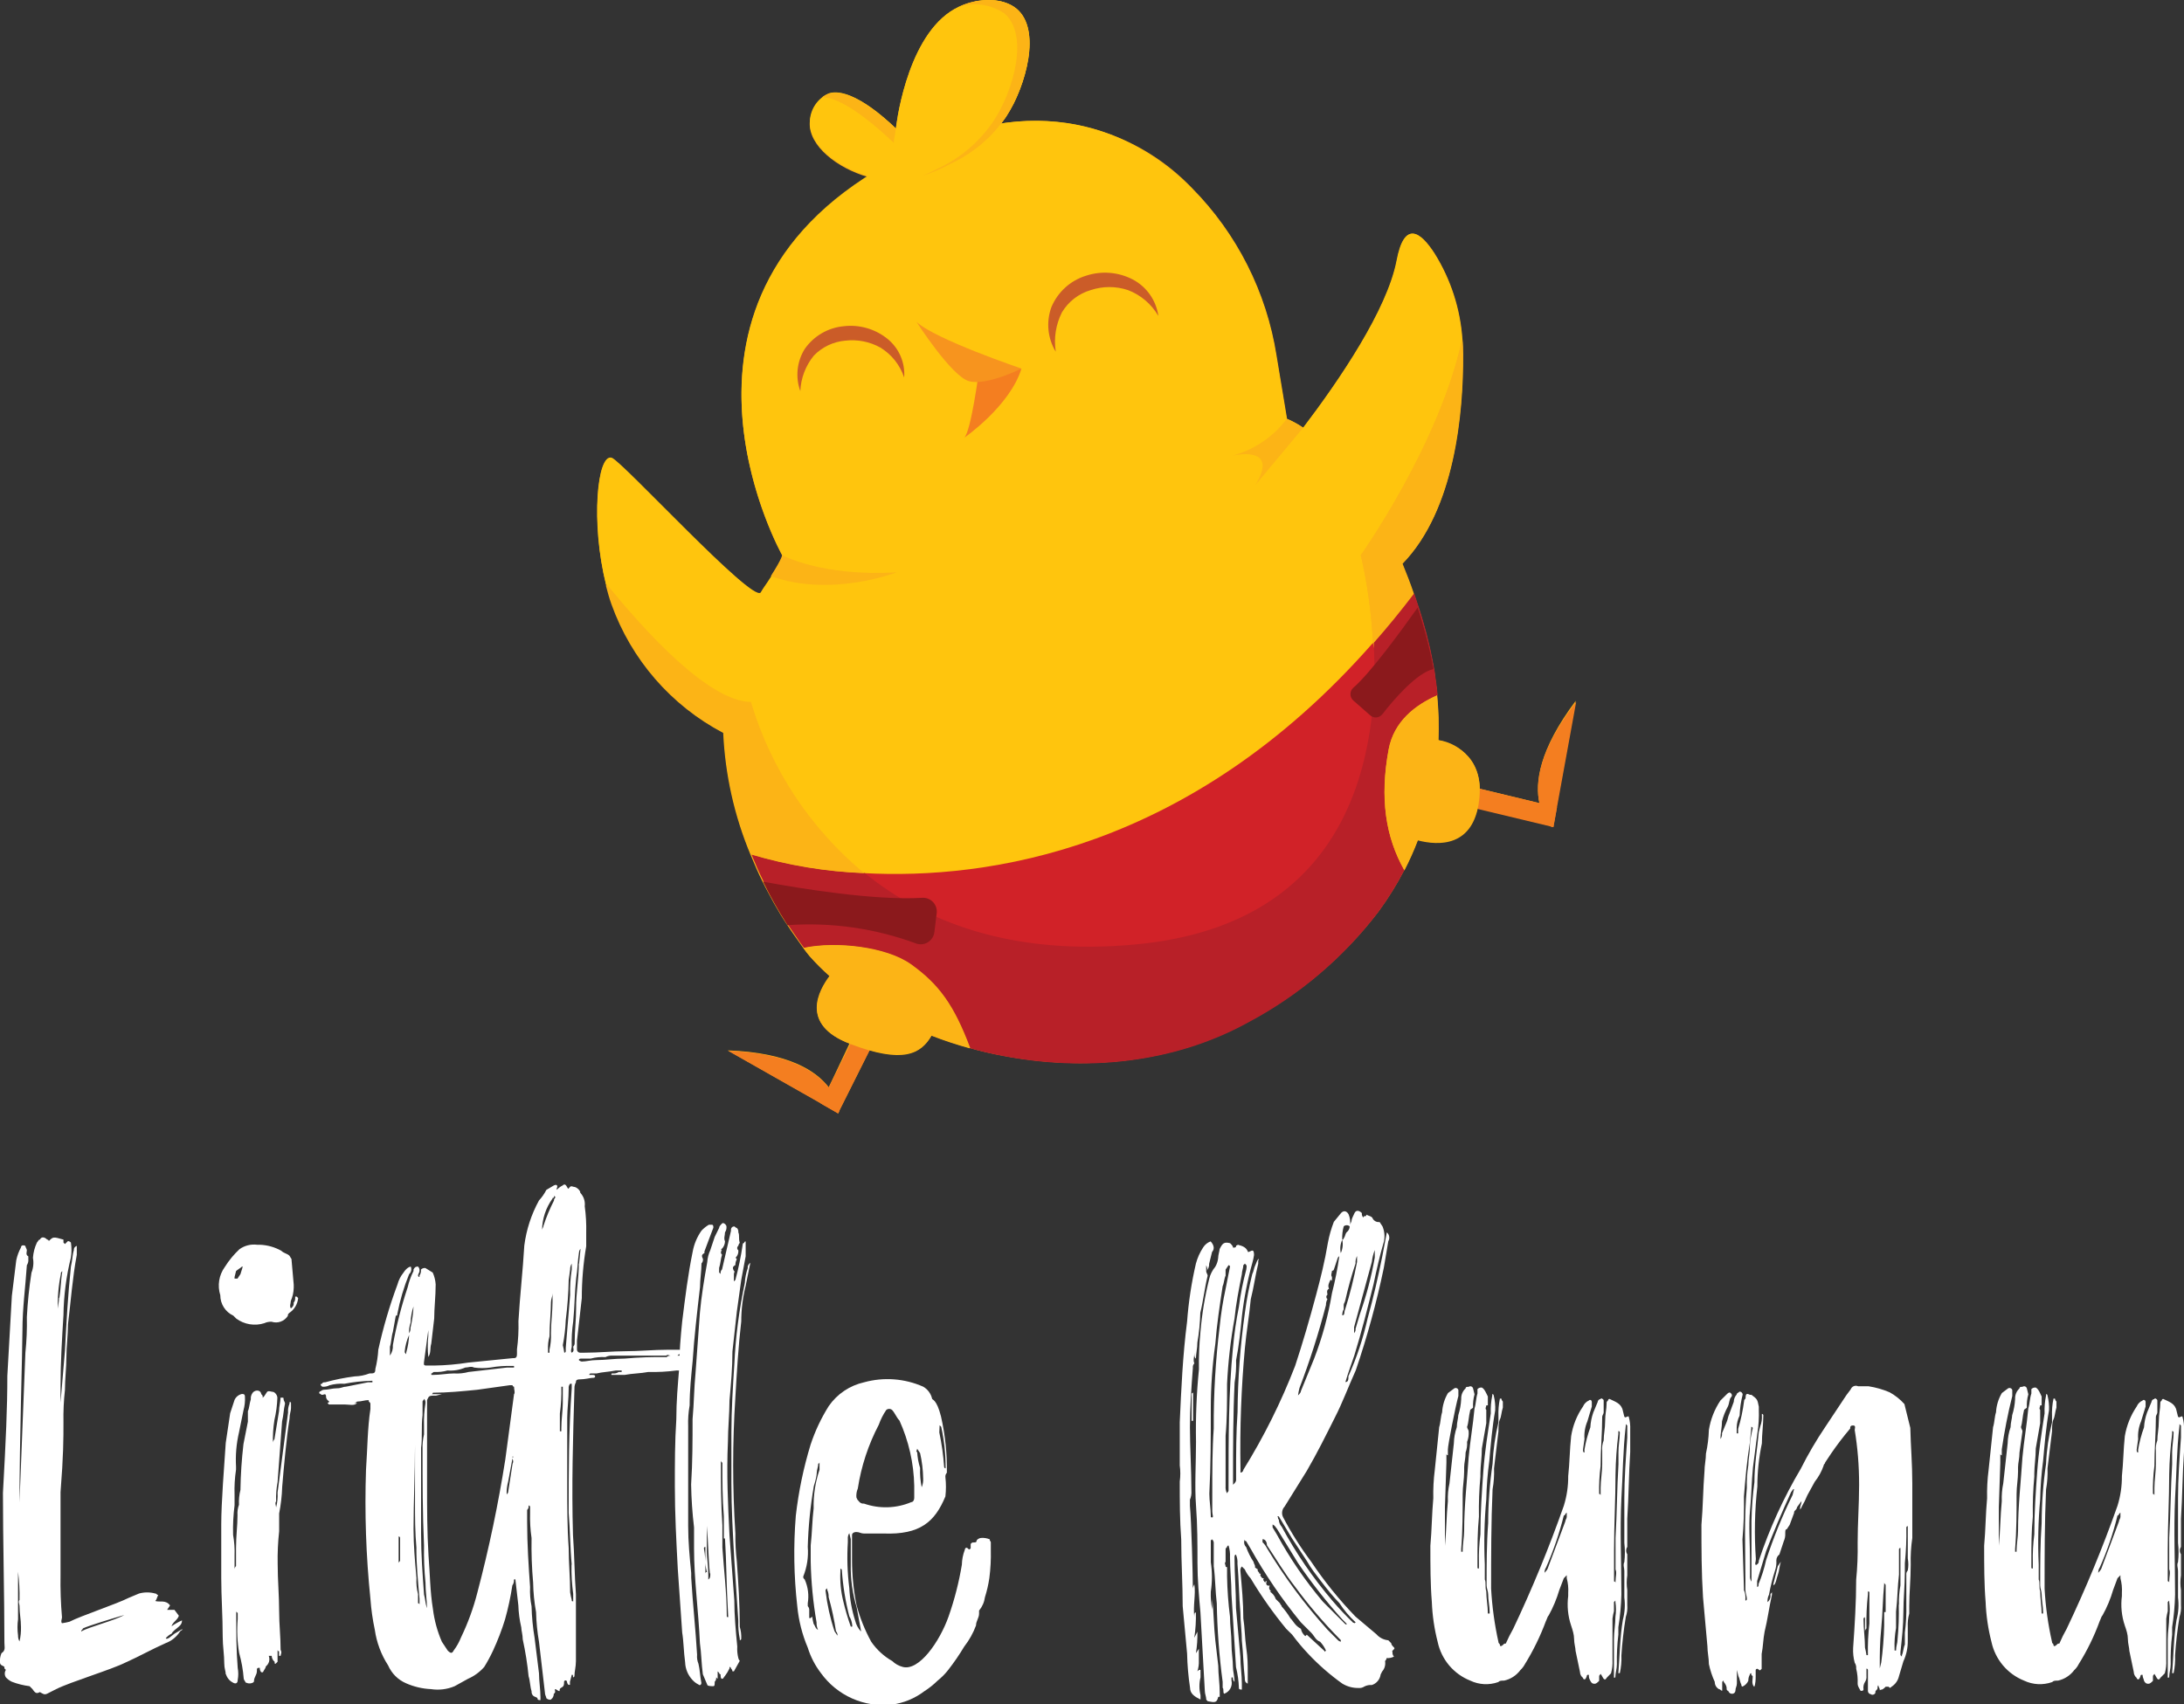
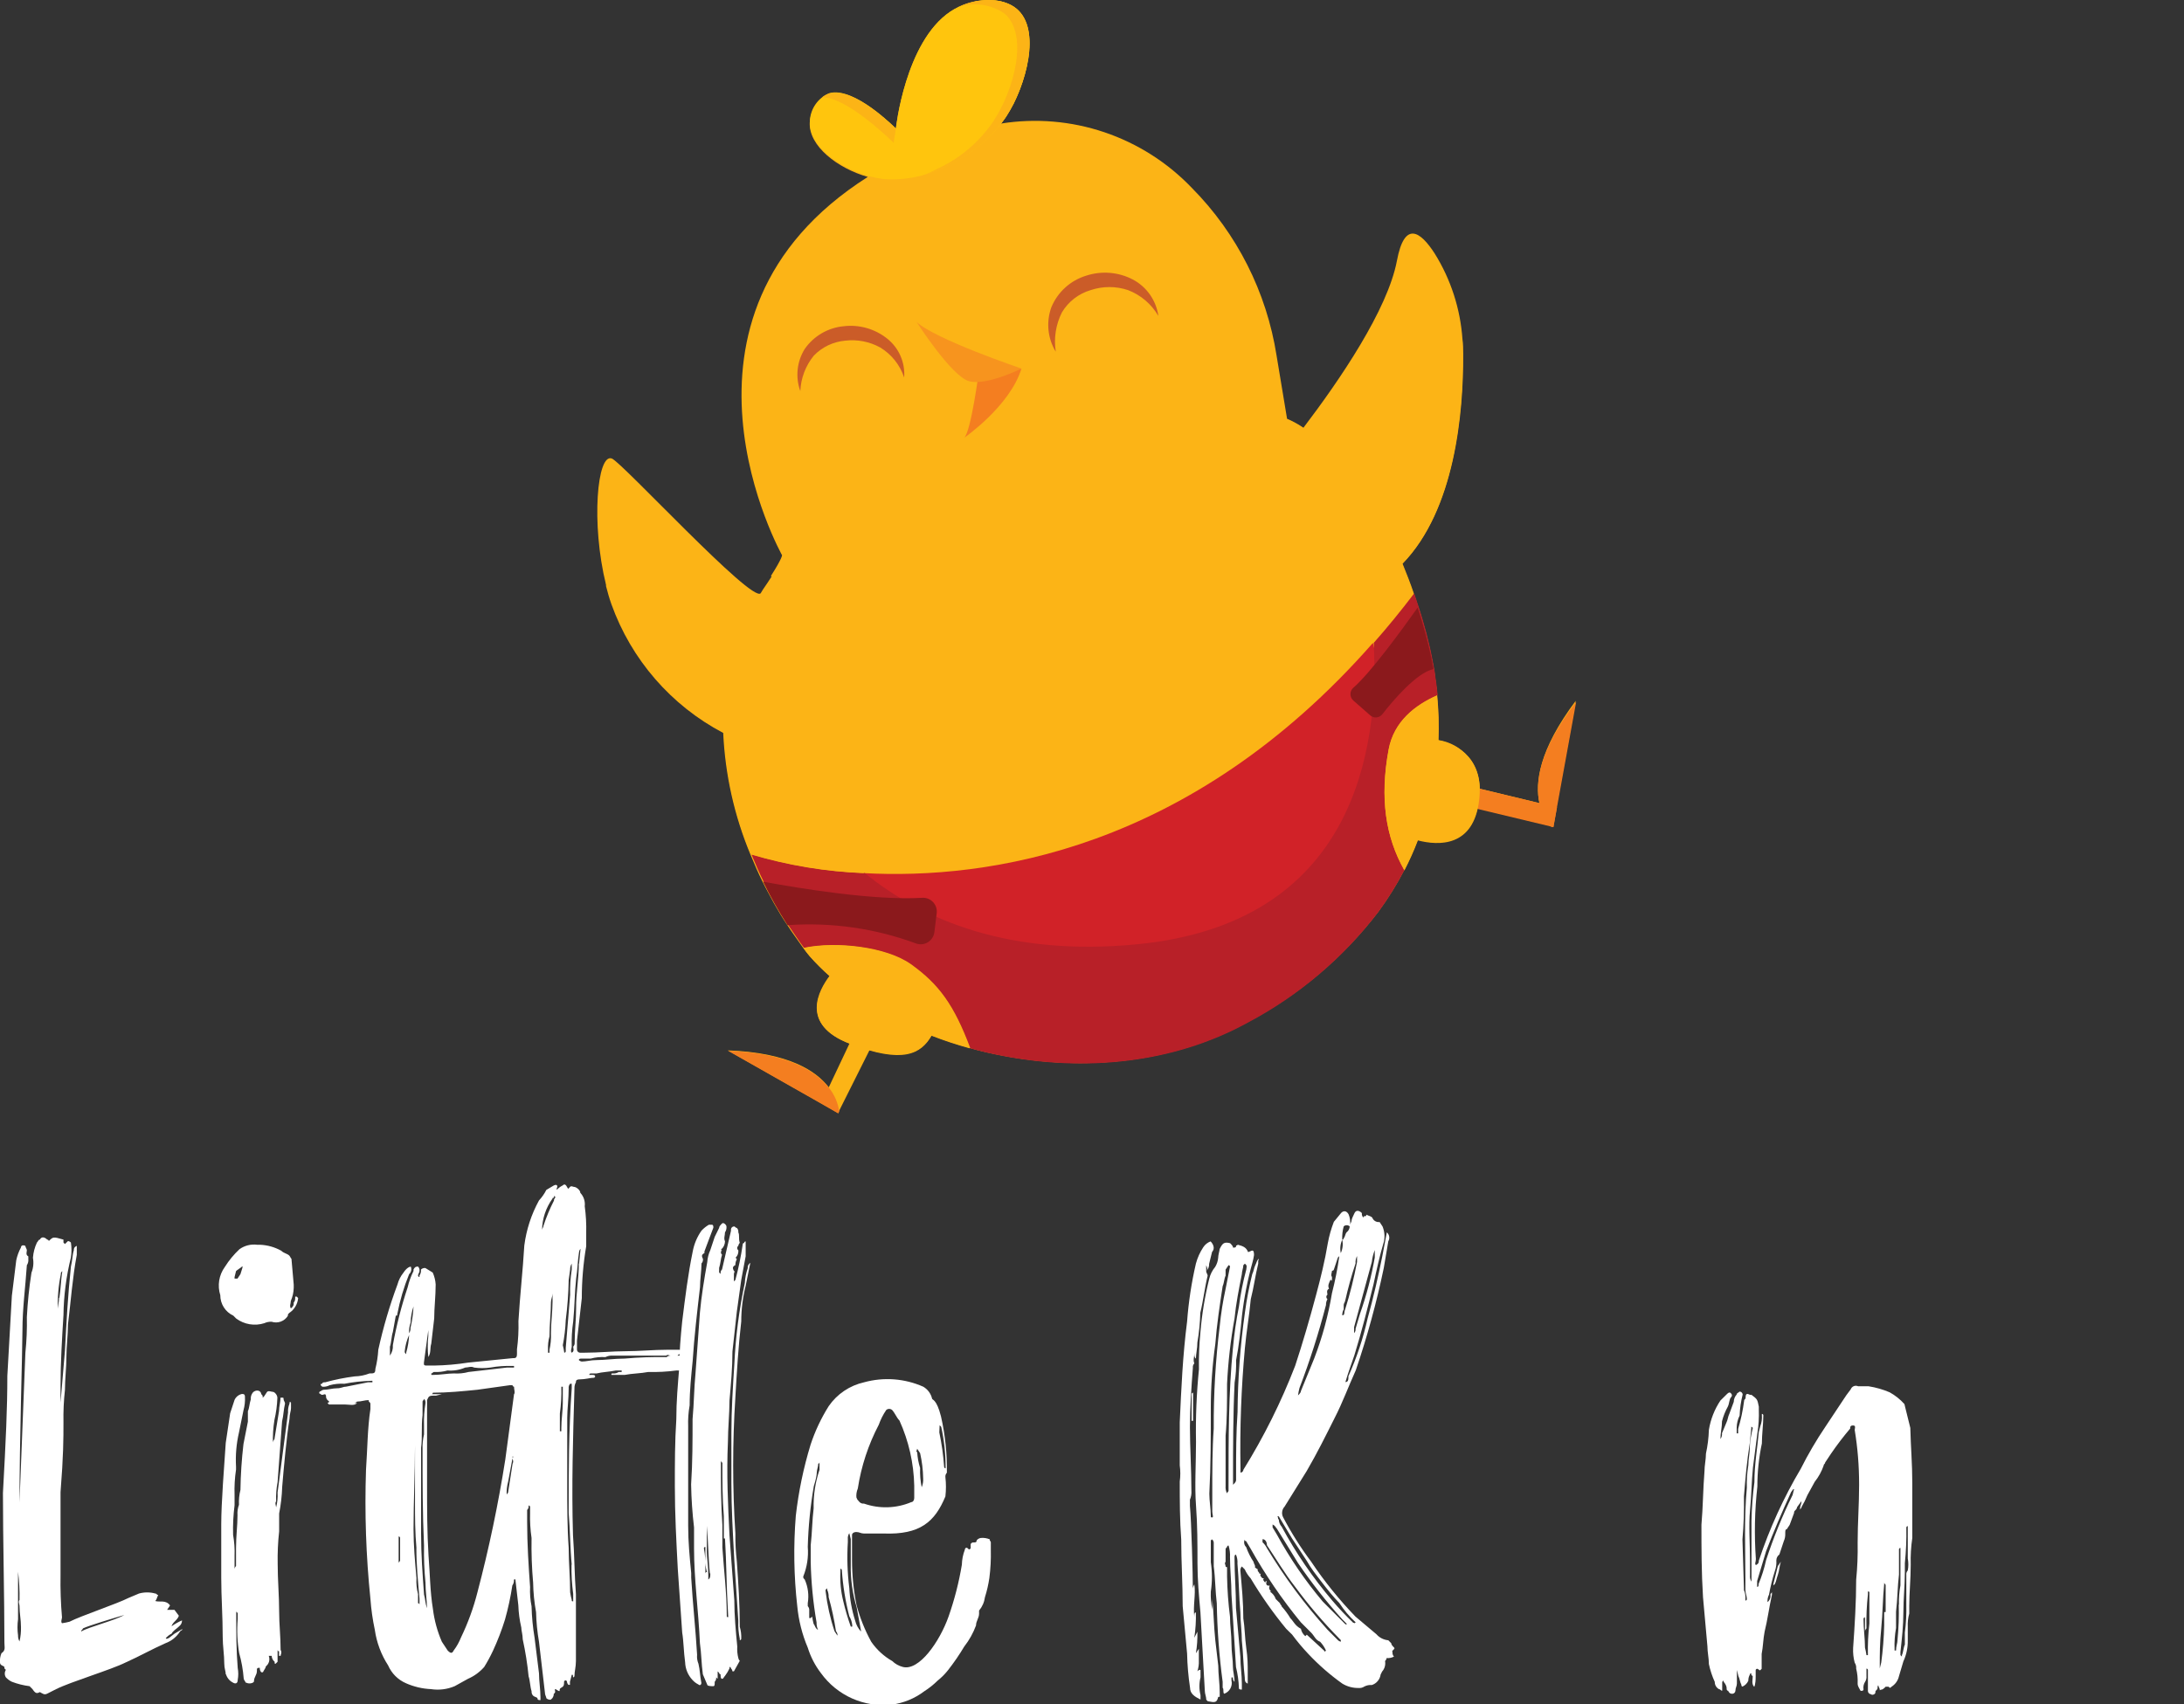
<svg xmlns="http://www.w3.org/2000/svg" width="205" height="160" viewBox="0 0 205 160" fill="none">
  <rect x="0" y="0" width="205" height="160" fill="#333333" stroke="none" />
  <g clip-path="url(#clip0)">
    <path d="M16.907 153.159C16.585 153.675 16.099 154.069 15.528 154.276C14.278 154.83 13.027 155.532 11.787 156.085C10.398 156.777 6.656 157.894 5.268 158.586L4.431 159.011C4.155 159.15 4.017 159.011 3.742 158.863C3.466 159.011 3.328 159.011 3.052 158.586L2.777 158.31C2.208 158.238 1.649 158.099 1.113 157.894C0.901 157.793 0.71 157.652 0.551 157.479C0.484 157.375 0.448 157.253 0.448 157.128C0.448 157.004 0.484 156.882 0.551 156.777L0.414 156.639V156.5C0.276 156.362 -1.45354e-05 156.362 -1.45354e-05 156.085C-0.026 155.788 0.022 155.489 0.138 155.215C0.551 154.938 0.414 154.662 0.414 154.227C0.414 150.054 0.276 144.479 0.276 140.168C0.551 135.156 0.689 132.259 0.689 129.175L1.113 121.661L1.526 118.319C1.615 117.898 1.764 117.492 1.969 117.113C1.969 116.975 2.107 116.837 2.383 116.975C2.383 117.113 2.521 117.252 2.521 117.39C2.521 117.529 2.383 117.815 2.659 117.954V118.23C2.679 118.426 2.63 118.622 2.521 118.784C2.383 120.87 2.107 122.818 2.107 124.914C2.107 126.723 1.831 135.344 1.831 141.058L2.383 127C2.498 125.89 2.544 124.774 2.521 123.658C2.592 122.261 2.736 120.868 2.954 119.486C3.13 119.044 3.177 118.56 3.092 118.092C3.128 117.595 3.255 117.109 3.466 116.659C3.604 116.52 3.604 116.382 3.742 116.382C3.88 116.105 4.155 116.105 4.431 116.382C4.431 116.382 4.579 116.382 4.579 116.52C4.992 116.105 4.992 116.105 5.957 116.382V116.659L6.095 116.797L6.381 116.52C6.487 116.53 6.585 116.579 6.656 116.659C6.726 117.121 6.726 117.59 6.656 118.053C6.216 119.829 5.981 121.65 5.957 123.48C5.819 125.705 5.682 127.929 5.682 130.153V131.686L6.095 126.822C6.233 124.172 6.381 121.533 6.656 118.913C6.794 118.359 6.794 117.805 6.932 117.38C6.932 117.242 6.932 117.103 7.208 116.965V117.805C6.794 120.03 6.656 122.116 6.381 124.34C6.381 125.329 6.233 126.426 6.233 127.405C6.233 128.384 6.095 129.511 6.095 130.499C5.983 131.514 5.937 132.534 5.957 133.554C5.957 135.087 5.957 136.619 5.682 140.099V147.889C5.659 149.209 5.705 150.529 5.819 151.844C5.819 151.982 5.682 152.259 5.819 152.398C6.055 152.365 6.288 152.319 6.519 152.259C7.621 151.696 10.95 150.588 12.062 150.025L13.047 149.61C13.546 149.471 14.074 149.471 14.573 149.61C14.711 149.61 14.711 149.748 14.849 149.748C14.711 150.025 14.711 150.173 14.573 150.312C14.987 150.45 15.558 150.173 15.962 150.727L15.686 151.142H16.375L16.789 151.696C16.651 152.121 16.237 152.259 16.099 152.684C16.409 152.468 16.738 152.282 17.084 152.131C17.084 152.546 16.799 152.684 16.661 152.823C16.523 152.961 16.247 153.099 16.109 153.376C15.899 153.48 15.712 153.624 15.558 153.801C15.696 153.94 15.696 153.801 15.834 153.801L16.385 153.376L17.084 152.961C17.192 153.02 17.055 153.02 16.907 153.159ZM1.969 152.744C1.969 152.052 1.831 151.488 1.831 150.766C1.831 150.628 1.694 150.351 1.831 150.213C1.851 149.327 1.805 148.442 1.694 147.563V152.022C1.624 152.527 1.624 153.039 1.694 153.544C1.686 153.741 1.734 153.937 1.831 154.108C1.936 153.661 1.982 153.202 1.969 152.744ZM5.573 121.849C5.711 121.009 5.711 120.178 5.849 119.338C5.711 119.486 5.711 119.486 5.711 119.624C5.483 120.719 5.39 121.838 5.435 122.956V123.104C5.406 122.679 5.544 122.264 5.544 121.849H5.573ZM7.651 153.159C8.35 152.744 10.703 152.17 11.668 151.626C10.684 151.913 8.35 152.615 7.789 152.882C7.759 153.02 7.621 153.02 7.621 153.159H7.651Z" fill="white" />
    <path d="M22.175 123.796L21.899 123.52C21.534 123.351 21.225 123.081 21.008 122.741C20.792 122.401 20.677 122.005 20.678 121.602C20.536 121.158 20.501 120.686 20.574 120.226C20.648 119.766 20.829 119.329 21.102 118.952C21.487 118.337 21.95 117.776 22.48 117.281C22.963 116.937 23.557 116.788 24.144 116.866H24.42C25.11 116.896 25.784 117.086 26.389 117.42C26.675 117.706 27.088 117.706 27.226 117.983C27.364 118.26 27.364 118.122 27.364 118.26L27.571 120.613V120.89C27.562 121.322 27.468 121.749 27.295 122.145C27.295 122.422 27.157 122.561 27.295 122.837C27.391 122.783 27.468 122.702 27.517 122.603C27.567 122.504 27.585 122.393 27.571 122.284C27.709 122.145 27.709 122.007 27.709 121.73H27.847L27.985 121.869C27.96 122.148 27.873 122.419 27.73 122.66C27.586 122.902 27.391 123.108 27.157 123.263C27.02 123.401 27.02 123.401 27.02 123.539C26.863 123.789 26.628 123.979 26.351 124.08C26.075 124.18 25.773 124.185 25.493 124.093C25.256 124.084 25.02 124.131 24.804 124.231C24.363 124.371 23.895 124.404 23.438 124.328C22.981 124.253 22.549 124.071 22.175 123.796V123.796ZM21.19 157.192C21.19 156.916 21.052 156.639 21.052 156.204C21.052 155.373 20.905 154.533 20.905 153.702C20.905 151.725 20.767 149.936 20.767 148.136V143.124C20.767 141.038 21.052 137.558 21.19 135.462L21.604 132.684L22.017 131.429C22.081 131.289 22.177 131.166 22.297 131.07C22.416 130.974 22.557 130.907 22.707 130.875C22.854 130.875 22.992 130.875 22.992 131.152C23.015 131.575 22.968 131.999 22.854 132.407L22.431 134.493C22.187 135.542 22.094 136.621 22.155 137.697V137.973C22.037 138.755 21.99 139.546 22.017 140.336V141.325C21.899 142.246 21.853 143.175 21.88 144.103C21.996 144.755 22.042 145.418 22.017 146.08V147.306C22.032 147.201 22.08 147.104 22.155 147.029V145.329C22.155 144.212 22.293 143.243 22.293 142.264C22.268 141.928 22.315 141.591 22.431 141.275C22.408 140.806 22.454 140.337 22.569 139.881C22.59 138.441 22.685 137.002 22.854 135.571L23.268 133.475V132.486C23.406 132.21 23.406 131.785 23.544 131.369C23.523 131.174 23.572 130.978 23.681 130.816C23.819 130.539 24.371 130.4 24.509 130.816C24.509 130.954 24.656 130.954 24.656 131.093V131.231L24.794 131.093L25.07 130.677C25.208 130.539 25.483 130.677 25.621 130.677C25.759 130.677 26.035 130.954 26.035 131.231C26.012 131.934 25.919 132.632 25.759 133.317C25.64 134.055 25.594 134.804 25.621 135.551C25.611 135.475 25.618 135.396 25.642 135.323C25.666 135.249 25.706 135.182 25.759 135.126L26.192 132.477C26.192 132.061 26.33 131.636 26.33 131.221H26.478C26.616 131.221 26.616 131.221 26.616 131.359C26.616 131.498 26.754 131.636 26.754 131.775C26.616 132.338 26.616 132.892 26.478 133.445L26.055 139.15C25.941 139.746 25.894 140.353 25.917 140.959C25.779 141.107 25.917 141.384 25.917 141.523C26.038 141.068 26.084 140.598 26.055 140.129L27.039 132.615C27.018 132.328 27.066 132.04 27.177 131.775V131.636C27.315 131.636 27.315 131.636 27.315 131.775V132.2C27.315 132.477 27.177 132.753 27.177 133.188C26.901 134.859 26.626 137.924 26.488 139.595C26.461 140.435 26.365 141.271 26.202 142.096V143.767C26.09 144.784 26.044 145.808 26.064 146.832C26.064 148.364 26.202 149.797 26.202 151.28C26.202 152.536 26.34 153.643 26.34 154.899C26.488 155.176 26.34 155.314 26.34 155.462H26.192V155.037C26.156 155.037 26.121 155.023 26.095 154.997C26.069 154.971 26.055 154.935 26.055 154.899V156.016L25.917 156.154C25.779 156.293 25.779 156.154 25.779 156.016C25.695 155.95 25.627 155.866 25.579 155.77C25.531 155.674 25.505 155.569 25.503 155.462H25.227C25.293 155.635 25.302 155.824 25.253 156.002C25.203 156.18 25.097 156.338 24.952 156.451C24.952 156.589 24.814 156.728 24.676 157.005H24.528C24.476 156.95 24.436 156.885 24.412 156.813C24.388 156.741 24.381 156.664 24.39 156.589H24.253C24.216 156.589 24.181 156.604 24.155 156.63C24.129 156.656 24.115 156.691 24.115 156.728V156.866C24.115 157.281 23.839 157.43 23.839 157.855C23.839 157.993 23.425 158.132 23.15 157.993C23.113 157.993 23.078 157.979 23.052 157.953C23.026 157.927 23.012 157.891 23.012 157.855C22.937 157.78 22.889 157.683 22.874 157.578C22.812 156.775 22.67 155.98 22.451 155.205C22.27 154.151 22.224 153.078 22.313 152.012V151.448L22.175 151.31V151.587C22.175 153.258 22.175 154.928 22.313 156.599C22.383 156.968 22.383 157.347 22.313 157.716C22.313 157.993 22.175 158.132 21.899 157.993C21.623 157.855 21.348 157.617 21.21 157.192H21.19ZM22.293 120.04L22.569 119.624C22.707 119.199 22.854 118.784 22.707 118.922C22.559 119.061 22.293 119.199 22.155 119.338L22.017 119.901V120.04H22.293Z" fill="white" />
    <path d="M64.595 128.245C64.457 128.245 64.457 128.394 64.457 128.394C64.457 128.394 64.457 128.67 64.319 128.67H63.482C62.611 128.785 61.732 128.832 60.853 128.809C60.154 128.947 59.327 128.947 58.628 129.086H57.387C57.387 128.947 57.387 128.947 57.525 128.947C57.719 128.968 57.915 128.919 58.076 128.809H58.352V128.67H57.801C57.111 128.809 56.55 128.809 55.999 128.947H55.447C55.411 128.947 55.376 128.962 55.35 128.988C55.324 129.014 55.309 129.049 55.309 129.086H55.585C55.723 129.086 55.861 129.086 55.861 129.224C55.861 129.362 55.723 129.362 55.585 129.362C55.447 129.362 54.886 129.501 54.472 129.501C54.059 129.501 54.059 129.639 54.059 129.778C53.962 129.949 53.914 130.144 53.921 130.341C53.783 134.928 53.645 139.526 53.783 144.113C53.921 145.922 53.921 147.87 54.059 149.679V155.947C54.059 156.5 53.921 156.935 53.921 157.341C53.921 157.377 53.906 157.413 53.881 157.439C53.855 157.464 53.82 157.479 53.783 157.479V157.341C53.783 157.192 53.645 157.192 53.645 157.341L53.498 157.894V158.181H53.36C53.281 158.109 53.231 158.011 53.222 157.904C53.222 157.867 53.207 157.832 53.181 157.806C53.156 157.78 53.121 157.766 53.084 157.766C53.047 157.766 53.012 157.78 52.986 157.806C52.961 157.832 52.946 157.867 52.946 157.904C52.946 158.181 52.946 158.319 52.67 158.458C52.395 158.596 52.67 158.873 52.395 158.735C52.119 158.596 52.257 158.596 52.119 158.596C51.981 158.596 52.257 158.873 51.981 159.021C51.982 159.171 51.933 159.317 51.843 159.437L51.696 159.575C51.621 159.585 51.545 159.577 51.473 159.553C51.401 159.529 51.336 159.489 51.282 159.437C51.282 159.298 51.144 159.16 51.144 158.873L50.593 154.147C50.433 153.226 50.341 152.294 50.317 151.359C50.15 150.442 50.058 149.513 50.041 148.581C49.918 147.191 49.869 145.795 49.894 144.399C49.779 143.617 49.733 142.827 49.756 142.037V141.483C49.756 141.446 49.741 141.411 49.715 141.385C49.69 141.359 49.654 141.345 49.618 141.345V141.483C49.608 141.589 49.559 141.688 49.48 141.76V142.877C49.48 144.963 49.618 147.049 49.756 148.997C49.728 149.603 49.774 150.211 49.894 150.806C49.919 151.8 50.014 152.791 50.179 153.772L50.593 157.103C50.593 157.805 50.731 158.636 50.731 159.338V159.615C50.593 159.615 50.455 159.615 50.455 159.476C50.455 159.338 50.179 159.338 50.041 159.199C49.904 159.061 49.894 158.913 49.894 158.774C49.756 158.359 49.756 157.786 49.618 157.39C49.502 156.22 49.318 155.058 49.066 153.91C49.066 153.485 48.929 153.07 48.929 152.793C48.769 152.108 48.677 151.41 48.653 150.707L48.377 148.295V148.156C48.377 148.295 48.377 148.295 48.239 148.295C48.261 148.491 48.208 148.689 48.092 148.848C47.927 149.929 47.697 150.999 47.402 152.051C47.093 153.048 46.718 154.022 46.28 154.968C46.035 155.495 45.759 156.007 45.453 156.5C45.033 156.982 44.511 157.363 43.926 157.617L42.676 158.31C41.977 158.605 41.21 158.701 40.46 158.586C39.648 158.55 38.85 158.362 38.107 158.033C37.358 157.709 36.76 157.112 36.433 156.362C35.779 155.353 35.352 154.212 35.182 153.02C34.977 152.059 34.839 151.085 34.769 150.104C34.356 146.081 34.218 142.035 34.355 137.993C34.493 136.016 34.493 134.098 34.769 132.289V131.864C34.769 131.725 34.769 131.725 34.631 131.587C34.493 131.448 34.769 131.448 34.631 131.448C34.218 131.448 33.942 131.587 33.518 131.587C33.464 131.64 33.399 131.679 33.327 131.703C33.256 131.727 33.18 131.735 33.105 131.725H33.518C33.243 132.012 32.829 131.864 32.416 131.864C32.002 131.864 31.854 131.864 31.431 131.864H30.88L30.742 131.725C31.017 131.587 30.88 131.587 30.742 131.448C30.689 131.394 30.649 131.328 30.625 131.257C30.602 131.185 30.594 131.108 30.604 131.033L30.525 130.895C30.387 130.895 30.249 131.033 30.102 130.895C29.954 130.756 29.964 130.895 29.964 130.756C29.964 130.72 29.978 130.684 30.004 130.659C30.03 130.633 30.065 130.618 30.102 130.618C30.18 130.543 30.28 130.495 30.387 130.48C30.801 130.48 31.214 130.341 31.628 130.341C32.041 130.341 32.189 130.193 32.465 130.193L34.542 129.778H34.956V129.639H34.818C33.982 129.663 33.148 129.756 32.327 129.916C31.86 129.886 31.391 129.932 30.939 130.054C30.727 130.166 30.488 130.214 30.249 130.193L30.102 130.054C30.102 129.916 30.102 129.916 30.249 129.916C30.249 129.778 30.387 129.778 30.525 129.778C31.433 129.527 32.358 129.342 33.292 129.224C33.767 129.214 34.237 129.12 34.68 128.947C35.094 128.947 35.232 128.947 35.232 128.532C35.38 127.939 35.472 127.333 35.508 126.723C35.965 124.64 36.567 122.592 37.309 120.593C37.417 120.189 37.608 119.811 37.871 119.486C38.146 119.061 38.422 118.922 38.56 118.922C38.609 119.041 38.621 119.173 38.592 119.299C38.564 119.424 38.498 119.538 38.402 119.624C37.909 120.837 37.536 122.095 37.29 123.381C37.29 123.52 37.29 123.52 37.152 123.52L36.876 125.052C36.738 125.467 36.738 126.041 36.6 126.436V127.276C36.804 126.989 36.902 126.64 36.876 126.288C37.209 124.448 37.673 122.634 38.265 120.86C38.388 120.33 38.573 119.815 38.816 119.328V119.189C38.954 118.913 39.092 118.913 39.239 118.913C39.292 118.967 39.332 119.033 39.356 119.104C39.379 119.176 39.387 119.253 39.377 119.328C39.377 119.476 39.239 119.615 39.239 119.753C39.239 119.79 39.254 119.825 39.28 119.851C39.306 119.877 39.341 119.891 39.377 119.891V119.753C39.487 119.587 39.536 119.388 39.515 119.189C39.569 119.137 39.635 119.097 39.706 119.073C39.778 119.049 39.854 119.041 39.929 119.051L40.618 119.476C40.774 119.826 40.867 120.201 40.894 120.583C40.894 121.701 40.756 122.808 40.756 123.787L40.48 126.149C40.342 126.565 40.48 126.99 40.204 127.405C40.133 126.748 40.133 126.085 40.204 125.428V124.874L39.791 127.929V128.067C39.791 128.206 39.929 128.206 40.066 128.206H40.756C41.824 128.189 42.891 128.096 43.946 127.929L48.102 127.514C48.387 127.514 48.525 127.514 48.525 127.098V126.683C48.643 125.805 48.689 124.919 48.663 124.034C48.801 121.671 49.076 119.298 49.214 116.935C49.405 115.451 49.873 114.015 50.593 112.704C50.868 112.409 51.1 112.076 51.282 111.715L51.981 111.3C52.257 111.162 52.395 111.3 52.257 111.577V111.715C52.414 111.544 52.601 111.404 52.808 111.3C52.946 111.162 53.084 111.162 53.222 111.439C53.36 111.715 53.36 111.577 53.498 111.439C53.635 111.3 53.783 111.439 53.921 111.439C54.059 111.439 54.472 111.715 54.472 111.992C54.629 112.158 54.748 112.356 54.819 112.574C54.891 112.791 54.913 113.021 54.886 113.248C55 114.076 55.046 114.913 55.024 115.749V117.005C54.749 118.615 54.611 120.245 54.61 121.878L54.157 125.882V126.723C54.162 126.795 54.193 126.862 54.243 126.913C54.294 126.964 54.361 126.995 54.433 127H54.847C56.235 127 57.486 126.861 58.726 126.861C59.967 126.861 61.365 126.723 62.665 126.723H63.768C63.872 126.737 63.969 126.786 64.043 126.861C64.08 126.861 64.115 126.876 64.141 126.902C64.167 126.928 64.181 126.963 64.181 127H64.004C64.004 127.036 63.989 127.071 63.964 127.097C63.938 127.123 63.903 127.138 63.866 127.138C63.728 127.138 63.728 127.138 63.59 127.276H63.866C63.903 127.276 63.938 127.291 63.964 127.317C63.989 127.343 64.004 127.378 64.004 127.415C64.29 127.415 64.29 127.415 64.29 127.692C64.29 127.728 64.304 127.764 64.33 127.789C64.356 127.815 64.391 127.83 64.427 127.83C64.733 127.968 64.733 127.968 64.595 128.245ZM37.418 144.251V146.762C37.418 146.624 37.556 146.624 37.556 146.485V144.39C37.556 144.353 37.541 144.318 37.515 144.292C37.489 144.266 37.454 144.251 37.418 144.251V144.251ZM38.402 125.329C38.183 125.814 38.044 126.331 37.989 126.861C37.989 127 37.989 127 38.127 127.138V127C38.285 126.456 38.377 125.895 38.402 125.329V125.329ZM38.54 124.627C38.692 123.978 38.785 123.316 38.816 122.65C38.647 123.143 38.554 123.66 38.54 124.182C38.426 124.498 38.379 124.835 38.402 125.171C38.505 125.009 38.55 124.817 38.531 124.627H38.54ZM39.092 145.388C38.954 143.856 38.954 142.422 38.954 140.929V135.65C38.954 138.29 38.816 140.929 38.816 143.559C38.816 145.092 38.954 146.624 39.092 148.156C39.06 148.668 39.11 149.182 39.239 149.679V150.519C39.276 150.519 39.311 150.534 39.337 150.56C39.363 150.586 39.377 150.621 39.377 150.658V150.104C39.23 148.433 39.082 146.901 39.082 145.329L39.092 145.388ZM40.076 150.954C40.076 150.262 39.938 149.422 39.938 148.591C39.824 147.435 39.778 146.273 39.801 145.111C39.663 142.145 39.663 139.12 39.663 136.065C39.647 135.597 39.693 135.128 39.801 134.671V133.831C39.778 133.133 39.824 132.434 39.938 131.745V131.607C39.924 131.502 39.876 131.404 39.801 131.33C39.801 131.468 39.663 131.468 39.663 131.607V132.862C39.525 133.979 39.663 134.948 39.525 135.927V143.994C39.525 145.971 39.663 147.751 39.801 149.699C39.919 150.104 39.919 150.519 40.057 150.934L40.076 150.954ZM48.259 130.193C48.259 130.193 48.111 130.193 48.111 130.054H47.836L44.793 130.48C43.405 130.618 42.016 130.756 40.628 130.756C40.628 130.793 40.613 130.828 40.587 130.854C40.562 130.88 40.526 130.895 40.49 130.895H41.475L40.913 131.033H40.638C40.224 131.033 40.224 131.172 40.086 131.448V139.526C40.086 141.612 40.086 143.836 40.224 146.06C40.362 147.731 40.362 149.402 40.638 151.073C40.769 152.129 41.051 153.161 41.475 154.137L42.026 154.968C42.302 155.245 42.44 155.245 42.578 154.968C42.866 154.586 43.101 154.167 43.277 153.722C43.923 152.383 44.435 150.982 44.803 149.54C45.892 145.413 46.769 141.232 47.432 137.014L48.249 130.895C48.377 130.756 48.249 130.499 48.249 130.193H48.259ZM40.49 129.086H40.628C41.327 129.086 42.016 128.947 42.597 128.947C43.064 128.978 43.533 128.931 43.986 128.809L47.59 128.394H48.249V128.245H48.102C47.406 128.221 46.709 128.271 46.024 128.394C45.517 128.463 45.004 128.463 44.498 128.394C44.222 128.245 43.946 128.394 43.67 128.394C43.146 128.619 42.575 128.714 42.006 128.67C41.6 128.785 41.177 128.832 40.756 128.809C40.618 128.809 40.618 128.947 40.48 128.947L40.49 129.086ZM48.111 136.876C48.259 136.738 48.111 136.738 48.111 136.738V136.876L47.698 139.1C47.585 139.509 47.539 139.933 47.56 140.356C47.56 140.218 47.698 140.218 47.698 140.079L48.111 137.43C48.249 137.153 48.092 137.014 48.092 136.876H48.111ZM52.139 112.388C52.001 112.249 52.001 112.249 52.001 112.388C52.001 112.526 51.863 112.388 51.863 112.526C51.238 113.389 50.895 114.425 50.878 115.492C50.878 115.354 51.016 115.215 51.016 115.077C51.281 114.264 51.61 113.474 52.001 112.714C51.981 112.526 52.119 112.526 52.119 112.388H52.139ZM51.863 121.434C51.863 121.71 51.715 121.987 51.715 122.264C51.715 123.253 51.577 124.35 51.577 125.467C51.463 125.875 51.417 126.299 51.44 126.723V127H51.577V126.723C51.691 126.22 51.737 125.705 51.715 125.19C51.715 124.202 51.863 123.104 51.863 122.225V121.434ZM52.69 130.193C52.713 131.032 52.667 131.872 52.552 132.704V134.375H52.69V134.098C52.69 133.258 52.828 132.427 52.828 131.725V130.193H52.69ZM53.517 121.572C53.493 120.778 53.542 119.984 53.665 119.199V118.636C53.562 118.802 53.511 118.994 53.517 119.189L53.379 120.178C53.356 121.434 53.264 122.689 53.104 123.935C53.072 124.728 52.98 125.518 52.828 126.298C52.887 126.529 52.933 126.763 52.966 127C53.002 127 53.038 126.985 53.063 126.959C53.089 126.933 53.104 126.898 53.104 126.861V126.545L53.517 121.572ZM53.665 146.901C53.517 145.368 53.517 143.698 53.379 142.027C53.379 138.132 53.379 134.236 53.665 130.341V129.916H53.517C53.464 129.972 53.424 130.039 53.4 130.113C53.376 130.186 53.369 130.264 53.379 130.341C53.379 131.33 53.242 132.318 53.242 133.119V139.397C53.242 141.374 53.242 143.431 53.379 145.329C53.379 146.723 53.517 148.117 53.517 149.501C53.552 149.738 53.602 149.972 53.665 150.203C53.665 150.341 53.665 150.341 53.803 150.341V149.639C53.68 148.732 53.627 147.816 53.645 146.901H53.665ZM54.354 118.646L54.492 117.252C54.417 117.326 54.369 117.424 54.354 117.529C54.216 118.369 54.216 119.199 54.078 120.04C53.941 121.295 53.941 122.679 53.803 124.073C53.688 124.855 53.642 125.646 53.665 126.436C53.665 126.574 53.517 126.861 53.665 127C53.941 126.861 53.803 126.574 53.803 126.436C53.855 126.382 53.895 126.316 53.919 126.244C53.943 126.172 53.95 126.096 53.941 126.021C53.941 124.914 54.078 123.935 54.078 122.818C54.059 121.434 54.334 120.04 54.334 118.636L54.354 118.646ZM62.95 127.276C62.813 127.276 62.675 127.138 62.537 127.276H57.525C57.283 127.256 57.041 127.304 56.826 127.415C56.362 127.385 55.896 127.432 55.447 127.553H54.61C54.472 127.553 54.334 127.553 54.334 127.692C54.409 127.767 54.506 127.815 54.61 127.83C55.024 127.83 55.447 127.692 55.999 127.692C56.826 127.692 57.663 127.553 58.628 127.553C59.937 127.436 61.252 127.39 62.566 127.415C62.615 127.369 62.672 127.332 62.735 127.309C62.797 127.285 62.864 127.274 62.931 127.276H62.95Z" fill="white" />
    <path d="M65.56 156.204C65.698 156.757 65.698 157.321 65.835 158.013C65.835 158.151 65.698 158.29 65.56 158.151C65.352 158.048 65.165 157.907 65.008 157.736C64.579 157.284 64.33 156.69 64.309 156.065C64.171 155.077 64.171 154.088 64.034 153.277L63.62 147.306C63.482 144.666 63.344 142.155 63.344 139.516C63.344 137.42 63.344 135.334 63.482 133.248C63.482 131.577 63.62 130.045 63.758 128.384C63.758 126.99 63.896 125.418 64.034 124.063C64.309 121.839 64.585 119.615 65.018 117.519C65.147 116.807 65.429 116.132 65.845 115.541C66.047 115.324 66.279 115.137 66.535 114.988H66.82C66.958 114.988 66.958 115.126 66.958 115.265L66.535 116.382L66.121 117.489V117.647C65.845 117.786 65.845 117.924 65.983 118.201C65.993 118.276 65.985 118.352 65.962 118.424C65.938 118.496 65.898 118.562 65.845 118.616C65.845 119.308 65.707 120.148 65.707 120.84C65.432 123.213 65.156 125.576 65.018 127.761C64.88 129.155 64.733 130.549 64.733 131.943C64.616 132.595 64.57 133.258 64.595 133.92V143.243C64.595 144.775 64.733 146.159 64.88 147.692V148.117C65.018 150.48 65.294 152.981 65.432 155.354C65.404 155.643 65.448 155.935 65.56 156.204V156.204ZM69.302 155.65C69.316 155.755 69.365 155.852 69.439 155.927L68.888 156.916H68.75C68.74 156.809 68.691 156.71 68.612 156.639C68.612 156.602 68.598 156.567 68.572 156.541C68.546 156.515 68.511 156.5 68.474 156.5V156.639C68.359 156.887 68.217 157.123 68.051 157.341C67.913 157.479 67.913 157.617 67.775 157.617C67.637 157.617 67.637 157.341 67.637 157.192C67.601 157.192 67.566 157.178 67.54 157.152C67.514 157.126 67.5 157.091 67.5 157.054L67.362 156.916V157.617L67.224 157.479C67.233 157.554 67.226 157.631 67.202 157.702C67.178 157.774 67.139 157.84 67.086 157.894C67.086 158.171 67.086 158.31 66.948 158.31C66.81 158.31 66.387 158.31 66.387 158.171L65.973 157.192C65.835 156.204 65.835 155.215 65.698 154.276C65.56 151.211 65.146 148.295 65.146 145.378V143.401C64.986 142.062 64.894 140.716 64.871 139.367C65.008 137.271 65.008 135.185 65.008 133.238C65.146 131.706 65.146 130.321 65.284 128.927L65.698 123.223C65.835 121.691 66.111 120.02 66.387 118.488C66.413 118.101 66.51 117.722 66.672 117.37L67.086 116.125L67.5 115.284C67.5 115.146 67.637 115.008 67.775 114.869C67.913 114.731 68.189 115.008 68.189 115.146C68.21 115.341 68.161 115.537 68.051 115.7C68.051 115.986 67.913 116.263 68.051 116.54C68.046 116.797 67.948 117.043 67.775 117.232C67.637 117.232 67.775 117.37 67.637 117.37H67.775C67.743 117.395 67.716 117.427 67.698 117.464C67.68 117.501 67.67 117.542 67.67 117.583C67.67 117.624 67.68 117.665 67.698 117.702C67.716 117.738 67.743 117.771 67.775 117.795C67.637 118.211 67.637 118.626 67.5 119.041V119.466L67.637 119.605V119.466C67.647 119.357 67.696 119.255 67.775 119.18L68.612 115.561V115.423C68.617 115.351 68.647 115.283 68.698 115.232C68.749 115.181 68.816 115.151 68.888 115.146C69.026 115.146 69.026 115.284 69.164 115.284C69.216 115.339 69.256 115.404 69.28 115.476C69.304 115.548 69.311 115.624 69.302 115.7C69.439 115.986 69.302 116.263 69.439 116.688C69.365 116.763 69.316 116.86 69.302 116.965C69.269 116.989 69.243 117.02 69.224 117.056C69.206 117.092 69.197 117.132 69.197 117.173C69.197 117.213 69.206 117.253 69.224 117.289C69.243 117.325 69.269 117.356 69.302 117.38C69.322 117.578 69.273 117.778 69.164 117.944C69.026 118.082 69.026 118.082 69.164 118.221C69.068 118.389 69.02 118.58 69.026 118.774C68.75 118.913 68.75 119.051 68.888 119.328C69.026 119.328 68.888 119.476 68.888 119.615V120.307L69.026 120.168C69.322 119.069 69.552 117.953 69.715 116.827C69.715 116.808 69.719 116.79 69.726 116.774C69.733 116.757 69.743 116.742 69.755 116.729C69.768 116.716 69.784 116.706 69.8 116.699C69.817 116.692 69.835 116.688 69.853 116.688C69.853 116.652 69.868 116.616 69.893 116.59C69.919 116.564 69.954 116.55 69.991 116.55V117.944L69.577 120.168L69.164 123.134L68.75 126.891C68.75 128.423 68.612 129.946 68.474 131.478C68.474 132.734 68.327 134.128 68.327 135.373C68.189 138.339 68.327 141.226 68.474 144.142L68.927 150.272C68.927 151.656 69.065 153.188 69.203 154.582C69.18 154.948 69.213 155.315 69.302 155.67V155.65ZM66.347 147.573C66.233 147.165 66.187 146.741 66.21 146.317V145.23C66.173 145.23 66.138 145.245 66.112 145.271C66.086 145.296 66.072 145.332 66.072 145.368C66.186 145.964 66.232 146.571 66.21 147.178V147.731C66.209 147.709 66.213 147.687 66.222 147.667C66.231 147.647 66.245 147.63 66.263 147.616C66.28 147.603 66.3 147.593 66.322 147.589C66.344 147.585 66.366 147.586 66.387 147.593L66.347 147.573ZM66.633 147.711C66.485 146.317 66.485 144.746 66.347 143.263V145.625C66.347 146.317 66.485 147.019 66.485 147.85V148.295C66.672 148.156 66.672 148.008 66.672 147.731L66.633 147.711ZM68.327 151.261C68.189 149.036 68.189 146.673 68.051 144.439H67.943V142.353C67.805 140.682 67.805 139.011 67.805 137.341C67.667 137.202 67.667 137.202 67.667 137.064V137.202C67.667 139.18 67.667 141.157 67.805 143.193V145.279C67.943 147.365 68.218 149.59 68.218 151.676C68.218 151.824 68.218 151.824 68.356 151.824L68.327 151.261ZM70.414 118.557V118.636L69.991 120.722C69.718 121.815 69.579 122.937 69.577 124.063C69.302 126.426 69.164 128.799 69.026 131.162C68.75 135.425 68.75 139.701 69.026 143.965C69.016 144.85 69.062 145.735 69.164 146.614C69.302 148.591 69.439 150.648 69.439 152.734C69.546 153.096 69.592 153.473 69.577 153.851C69.577 153.888 69.563 153.923 69.537 153.949C69.511 153.975 69.476 153.989 69.439 153.989V153.851C69.326 153.302 69.279 152.741 69.302 152.18L68.927 146.486C68.79 143.974 68.652 141.612 68.652 139.249V134.513C68.652 132.427 68.79 130.193 68.927 128.107C69.043 125.533 69.372 122.974 69.912 120.455C69.938 119.98 70.031 119.51 70.188 119.061C70.178 118.985 70.186 118.908 70.212 118.835C70.237 118.763 70.28 118.698 70.335 118.646L70.414 118.557Z" fill="white" />
    <path d="M93.003 144.815V145.507C93.025 146.392 92.979 147.278 92.865 148.156C92.775 148.766 92.637 149.368 92.451 149.956C92.389 150.418 92.198 150.853 91.9 151.211V151.488C91.9 151.913 91.614 152.19 91.614 152.605C91.351 153.318 90.979 153.985 90.512 154.582C90.05 155.356 89.54 156.098 88.985 156.807C88.696 157.173 88.366 157.505 88.001 157.795C87.623 158.168 87.207 158.499 86.76 158.784C85.868 159.461 84.816 159.894 83.707 160.04C82.436 160.181 81.15 159.981 79.98 159.46C78.811 158.939 77.8 158.115 77.051 157.074C76.504 156.359 76.087 155.552 75.82 154.691C75.294 153.451 74.962 152.137 74.835 150.796C74.515 147.976 74.469 145.132 74.698 142.304C74.957 140.041 75.421 137.808 76.086 135.63C76.505 134.359 77.077 133.144 77.79 132.012C78.577 130.875 79.762 130.078 81.108 129.778C82.951 129.27 84.913 129.417 86.662 130.193C86.868 130.313 87.047 130.474 87.19 130.666C87.332 130.858 87.434 131.077 87.489 131.31C87.489 131.448 87.902 131.31 88.326 132.981C88.721 134.715 88.906 136.491 88.877 138.27C88.825 138.324 88.785 138.39 88.761 138.462C88.737 138.534 88.73 138.61 88.739 138.685C88.808 139.286 88.808 139.893 88.739 140.494C87.754 142.867 86.376 144.113 82.91 143.974H81.078C80.803 143.974 80.665 143.836 80.389 143.836C80.113 143.836 79.976 143.974 79.976 144.113V146.486C79.977 147.886 80.115 149.284 80.389 150.658C80.708 151.87 81.174 153.039 81.778 154.138C82.29 154.882 82.963 155.501 83.747 155.947C84.022 156.213 84.361 156.404 84.731 156.5C86.258 156.916 88.198 154.138 89.035 151.775C89.592 150.19 90.01 148.559 90.285 146.901C90.296 146.424 90.389 145.952 90.561 145.507C90.561 145.368 90.699 145.23 90.837 145.368C90.974 145.507 90.974 145.507 91.112 145.368V144.953C91.25 144.815 91.25 144.815 91.388 144.815C91.526 144.815 91.664 144.815 91.664 144.676C91.664 144.538 91.949 144.39 92.087 144.39C92.37 144.368 92.654 144.415 92.914 144.528C92.865 144.676 93.003 144.676 93.003 144.815ZM76.805 137.42C76.805 137.706 76.667 137.983 76.667 138.26C76.667 138.537 76.529 139.091 76.391 139.516C76.064 141.404 75.873 143.314 75.82 145.23C75.898 146.177 75.753 147.128 75.397 148.008C75.397 148.156 75.397 148.156 75.535 148.295C75.846 148.992 75.945 149.766 75.82 150.519V150.796C75.873 150.85 75.912 150.916 75.936 150.988C75.96 151.06 75.968 151.136 75.958 151.211V151.913H76.096L76.234 151.775C76.266 152.008 76.312 152.239 76.372 152.467C76.51 152.605 76.51 152.882 76.785 153.02C76.685 152.804 76.638 152.567 76.647 152.328C76.321 150.444 76.136 148.537 76.096 146.624V145.092C76.234 143.836 76.234 142.719 76.372 141.612C76.341 140.382 76.528 139.157 76.923 137.993V137.291C76.921 137.323 76.908 137.353 76.887 137.377C76.865 137.4 76.836 137.415 76.805 137.42ZM78.607 153.564C78.616 153.489 78.609 153.413 78.585 153.341C78.561 153.269 78.522 153.203 78.469 153.149C78.304 152.068 78.074 150.998 77.78 149.946C77.789 149.707 77.742 149.47 77.642 149.254V149.115L77.494 149.254V149.392C77.645 150.67 77.925 151.929 78.331 153.149L78.607 153.564ZM79.995 152.576C79.966 152.281 79.872 151.998 79.719 151.745C79.353 150.33 79.119 148.884 79.02 147.425C79.02 147.388 79.006 147.353 78.98 147.327C78.954 147.301 78.919 147.286 78.883 147.286V147.563C78.838 148.501 78.93 149.44 79.158 150.351C79.347 151.151 79.58 151.94 79.857 152.714H79.995V152.576ZM80.822 153.129L80.409 150.905C80.014 149.598 79.828 148.236 79.857 146.871V144.498L79.719 143.945C79.61 144.107 79.561 144.303 79.582 144.498V144.785C79.492 146.223 79.538 147.666 79.719 149.096C79.769 150.137 79.954 151.167 80.271 152.16C80.36 152.533 80.543 152.877 80.803 153.159L80.822 153.129ZM80.409 140.603C80.409 140.742 80.547 140.88 80.684 141.028C80.739 141.081 80.804 141.121 80.876 141.145C80.947 141.169 81.023 141.176 81.098 141.167C82.544 141.674 84.127 141.624 85.539 141.028C85.677 141.028 85.815 140.88 85.815 140.603V139.496C85.771 137.379 85.298 135.294 84.426 133.366C84.151 133.09 84.013 132.674 83.737 132.378C83.66 132.312 83.562 132.275 83.461 132.275C83.36 132.275 83.262 132.312 83.186 132.378C82.895 132.807 82.66 133.272 82.487 133.762C81.504 135.635 80.838 137.66 80.517 139.753C80.4 140.03 80.356 140.333 80.389 140.633L80.409 140.603ZM86.09 136.293C86.116 136.813 86.209 137.328 86.366 137.825C86.342 138.432 86.392 139.039 86.514 139.634C86.626 139.369 86.673 139.081 86.652 138.794C86.638 137.999 86.542 137.207 86.366 136.431L86.09 136.016C86.071 136.184 85.933 136.322 86.071 136.322L86.09 136.293ZM88.168 134.484C88.393 135.549 88.544 136.63 88.621 137.716C88.621 137.753 88.635 137.788 88.661 137.814C88.687 137.84 88.722 137.855 88.759 137.855V137.716C88.758 136.453 88.62 135.193 88.345 133.96L88.198 133.811L88.168 134.484Z" fill="white" />
    <path d="M112.549 156.777H112.686V157.479C112.549 158.027 112.549 158.602 112.686 159.15V159.565C112.125 159.288 111.702 159.011 111.702 158.448C111.541 157.387 111.449 156.317 111.426 155.245L111.013 150.796C111.013 148.71 110.875 146.624 110.875 144.528C110.737 142.719 110.737 140.91 110.737 139.1C110.806 138.595 110.806 138.083 110.737 137.578V133.534C110.875 130.48 111.013 127.276 111.426 124.073C111.562 122.242 111.838 120.424 112.253 118.636C112.398 118.091 112.631 117.573 112.942 117.103C113.106 116.848 113.348 116.653 113.632 116.55C113.907 116.827 114.055 117.242 113.77 117.538L113.494 118.656C113.501 118.784 113.479 118.912 113.432 119.032C113.384 119.151 113.311 119.259 113.218 119.348C113.356 119.209 113.356 119.071 113.218 118.794V119.348C113.218 119.496 113.356 119.634 113.356 119.773C113.08 120.88 112.942 122.136 112.667 123.253C112.643 124.184 112.551 125.113 112.391 126.031C112.391 126.584 112.253 127.148 112.253 127.563C112.106 127.425 112.106 127.286 112.106 127.009C112.106 127.425 111.968 127.702 112.106 127.998C112.052 128.054 112.012 128.121 111.988 128.195C111.964 128.268 111.957 128.347 111.968 128.423C111.83 130.223 111.692 132.18 111.692 133.989C111.692 135.798 111.83 138.023 111.83 139.97C111.851 140.254 111.804 140.539 111.692 140.801V141.374C111.83 142.907 111.968 147.771 111.968 149.441C111.927 149.202 111.976 148.955 112.106 148.749C112.253 149.738 111.968 150.727 112.106 151.814C112.106 151.527 112.106 151.389 112.253 151.389C112.27 152.183 112.22 152.976 112.106 153.762L112.391 153.198C112.41 153.873 112.363 154.549 112.253 155.215L112.529 154.8V155.917C112.545 156.252 112.498 156.588 112.391 156.906L112.549 156.777ZM111.849 130.895C111.849 130.858 111.864 130.823 111.89 130.797C111.916 130.771 111.951 130.756 111.987 130.756V133.396H111.849V130.895ZM130.706 155.106C130.696 155.183 130.704 155.261 130.728 155.334C130.751 155.408 130.791 155.475 130.844 155.531C130.632 155.643 130.393 155.691 130.155 155.67C130.138 155.776 130.086 155.874 130.007 155.947C130.039 156.122 130.031 156.302 129.983 156.473C129.935 156.644 129.849 156.803 129.731 156.935L129.593 157.212C129.562 157.438 129.468 157.651 129.321 157.826C129.175 158.001 128.983 158.131 128.766 158.201C128.525 158.18 128.283 158.228 128.067 158.339C127.905 158.449 127.71 158.498 127.516 158.478C126.978 158.488 126.448 158.344 125.989 158.062C124.837 157.241 123.769 156.307 122.799 155.274C122.258 154.703 121.751 154.098 121.283 153.465L120.721 152.912C119.495 151.423 118.382 149.843 117.393 148.186C117.165 147.938 116.978 147.654 116.842 147.346L116.566 147.069C116.514 147.123 116.474 147.189 116.45 147.261C116.426 147.332 116.419 147.409 116.428 147.484C116.566 149.016 116.704 150.45 116.704 151.943C116.842 152.773 116.842 153.752 116.98 154.721C117.118 155.69 117.118 156.253 117.118 157.084V158.072C116.842 157.934 116.842 157.795 116.842 157.519C116.704 156.401 116.704 155.284 116.566 154.039C116.566 153.198 116.428 152.229 116.428 151.389C116.29 149.857 116.29 148.334 116.153 146.802C116.174 146.515 116.127 146.227 116.015 145.962C115.877 145.962 115.877 146.1 115.877 146.238C115.877 147.771 116.015 149.441 116.015 150.974L116.428 155.571C116.428 156.401 116.566 157.232 116.566 158.072V158.626C116.428 158.626 116.29 158.626 116.29 158.487C116.268 157.82 116.176 157.158 116.015 156.51L115.591 149.689C115.591 148.581 115.453 147.326 115.453 146.209C115.476 145.834 115.429 145.459 115.316 145.101C115.279 145.101 115.244 145.116 115.218 145.142C115.192 145.168 115.178 145.203 115.178 145.24C115.04 145.378 115.04 145.378 115.04 145.517V146.634C114.902 146.772 115.04 146.911 115.04 147.049C115.04 147.187 115.178 147.049 115.178 147.187V148.018C115.201 149.278 115.293 150.535 115.453 151.785C115.453 152.615 115.591 153.445 115.591 154.286C115.591 155.126 115.729 155.818 115.729 156.51C115.729 156.925 115.877 157.351 115.877 157.904C115.821 157.852 115.779 157.787 115.753 157.714C115.728 157.642 115.719 157.565 115.729 157.489H115.591V157.766C115.652 158.024 115.615 158.295 115.488 158.527C115.36 158.759 115.152 158.935 114.902 159.021C114.764 158.873 114.902 158.596 114.764 158.458V157.904C114.438 155.459 114.254 152.996 114.213 150.529C114.075 149.412 114.075 148.166 113.927 147.049V144.825C113.916 144.716 113.867 144.614 113.789 144.538C113.651 144.538 113.651 144.686 113.651 144.686V146.663C113.79 147.584 113.79 148.521 113.651 149.441C113.629 150.002 113.675 150.563 113.789 151.112V150.124C113.927 151.369 113.927 152.625 114.075 154.019L114.351 156.382C114.351 157.212 114.488 158.052 114.488 158.883V159.308H114.351C114.213 159.862 114.075 159.862 113.366 159.723L113.228 159.585C113.228 159.308 113.09 159.031 113.09 158.745L112.677 151.369C112.539 149.837 112.401 148.314 112.401 146.782C112.401 144.973 112.401 143.164 112.263 141.354C112.125 139.545 112.263 137.4 112.263 135.363C112.22 133.089 112.312 130.815 112.539 128.552C112.518 127.39 112.564 126.228 112.677 125.072C112.818 123.381 113.094 121.705 113.504 120.059C113.601 119.648 113.794 119.266 114.065 118.942C114.218 118.69 114.312 118.406 114.341 118.112C114.341 117.835 114.479 117.41 114.479 117.271C114.754 116.718 114.892 116.579 115.463 116.718C115.601 116.856 115.739 116.995 115.739 117.133C115.887 117.133 116.025 117.133 116.025 116.995C116.025 116.856 116.162 116.995 116.162 116.856C116.714 116.995 116.99 117.133 117.147 117.548C117.285 117.548 117.423 117.41 117.561 117.41C117.698 117.41 117.708 117.697 117.708 117.835C117.674 118.069 117.624 118.3 117.561 118.527C117.1 120.169 116.771 121.845 116.576 123.539C116.438 124.933 116.3 126.317 116.025 127.711C116.048 128.41 116.001 129.108 115.887 129.797C115.739 132.862 115.739 135.927 115.739 138.843V139.397C115.887 139.259 116.025 139.11 116.025 138.972V138.408C116.025 136.431 116.025 134.513 116.162 132.566C116.186 129.446 116.416 126.332 116.852 123.243C117.014 122.025 117.244 120.817 117.541 119.624C117.689 119.338 117.689 119.061 117.827 118.784C117.964 118.507 117.964 118.369 118.102 118.23C118.24 118.092 118.102 118.369 118.102 118.369V118.636C117.827 119.753 117.689 120.86 117.403 121.977C117.265 123.51 116.99 125.042 116.852 126.565C116.508 130.314 116.37 134.08 116.438 137.845V138.26C116.51 138.255 116.577 138.225 116.628 138.174C116.679 138.123 116.709 138.055 116.714 137.983C118.632 134.893 120.257 131.63 121.568 128.235C122.258 126.149 122.947 123.787 123.538 121.562C123.951 120.03 124.365 118.359 124.64 116.688C124.766 116.013 124.954 115.351 125.202 114.711L125.891 113.871C126.167 113.594 126.442 113.732 126.59 114.019C126.716 114.332 126.764 114.672 126.728 115.008C126.728 114.869 126.866 114.731 126.866 114.592C126.866 114.454 127.004 114.177 127.142 113.89C127.279 113.604 127.555 113.614 127.831 113.89C127.82 113.967 127.827 114.045 127.851 114.119C127.875 114.192 127.915 114.26 127.969 114.315C127.969 114.279 127.983 114.244 128.009 114.218C128.035 114.192 128.07 114.177 128.107 114.177C128.244 114.177 128.244 114.177 128.244 114.039C128.53 114.177 128.668 114.177 128.806 114.315C128.856 114.453 128.952 114.57 129.077 114.645C129.203 114.721 129.35 114.751 129.495 114.731L129.771 115.146C129.952 115.587 130 116.072 129.908 116.54C129.495 117.934 129.219 119.18 128.924 120.573C128.372 122.798 127.811 125.032 127.122 127.257C126.846 128.087 126.57 128.789 126.285 129.758C126.57 129.758 126.57 129.481 126.57 129.204C127.351 127.46 127.955 125.642 128.372 123.777C128.924 121.799 129.357 119.881 129.751 117.934L130.174 115.7C130.292 115.801 130.37 115.941 130.396 116.095C130.421 116.248 130.391 116.406 130.312 116.54L129.889 119.041C129.21 122.296 128.332 125.505 127.26 128.651C126.57 130.173 126.009 131.705 125.29 133.099C124.453 134.77 123.626 136.441 122.651 138.112L120.574 141.453C120.452 141.584 120.374 141.749 120.35 141.926C120.325 142.103 120.355 142.283 120.436 142.442C121.203 143.905 122.085 145.303 123.075 146.624C124.304 148.462 125.694 150.186 127.23 151.775L129.2 153.436C129.484 153.76 129.883 153.962 130.312 153.999L130.588 154.276C130.588 154.414 130.726 154.553 130.864 154.691C131.001 154.83 130.568 154.968 130.706 155.106V155.106ZM115.04 121.008L115.453 118.922C115.453 118.886 115.439 118.851 115.413 118.825C115.387 118.799 115.352 118.784 115.316 118.784L115.04 119.199V119.763C114.902 120.04 114.902 120.455 114.764 120.751C114.488 122.561 114.213 124.37 114.075 126.179C113.796 128.164 113.655 130.166 113.651 132.17C113.651 134.948 113.651 137.598 113.514 140.237C113.514 140.929 113.651 141.631 113.651 142.323C113.651 142.462 113.651 142.462 113.789 142.462C113.927 142.462 113.789 142.185 113.789 141.908V140.237C113.789 138.151 113.789 136.065 113.927 134.118C113.908 130.906 114.095 127.696 114.488 124.508C114.605 123.332 114.789 122.163 115.04 121.008V121.008ZM115.729 126.574C115.844 125.267 116.032 123.966 116.29 122.679C116.441 121.505 116.672 120.342 116.98 119.199C116.98 119.061 117.118 118.784 116.842 118.646L116.704 118.784C116.704 119.061 116.566 119.338 116.566 119.624C116.29 121.008 116.015 122.402 115.877 123.796C115.511 125.819 115.277 127.863 115.178 129.916C115.178 131.587 115.178 133.258 115.04 134.79V139.526C115.018 139.765 115.066 140.005 115.178 140.218C115.178 140.079 115.316 140.079 115.316 139.941V139.397C115.316 135.067 115.316 130.756 115.729 126.545V126.574ZM124.463 154.968C124.329 154.661 124.142 154.38 123.912 154.137C123.498 153.999 123.36 153.574 123.085 153.297L122.1 152.309C120.327 150.146 118.749 147.83 117.383 145.388L116.97 144.696C116.951 144.696 116.932 144.692 116.915 144.685C116.897 144.677 116.882 144.666 116.869 144.652C116.856 144.638 116.846 144.622 116.84 144.604C116.833 144.586 116.831 144.567 116.832 144.548C116.78 144.665 116.766 144.795 116.791 144.921C116.815 145.046 116.878 145.161 116.97 145.25C117.145 145.741 117.38 146.21 117.669 146.644C117.669 146.782 117.807 146.92 117.807 147.059V147.197C117.945 147.197 117.945 147.336 118.083 147.336C117.945 147.474 118.22 147.613 118.22 147.751H118.358C118.22 147.889 118.358 148.028 118.496 148.176H118.634C118.496 148.314 118.634 148.453 118.772 148.591C118.772 148.453 118.772 148.453 118.91 148.453C118.772 148.73 118.91 148.868 119.048 148.868H119.185C119.048 149.145 119.185 149.283 119.323 149.422H119.185C119.448 149.583 119.646 149.831 119.747 150.124L120.16 150.539C120.16 150.677 120.298 150.677 120.298 150.816C120.609 151.161 120.886 151.535 121.125 151.933C121.411 152.21 121.549 152.625 122.11 152.921C122.162 153.194 122.309 153.439 122.523 153.614L122.661 153.475L124.325 155.007C124.325 155.106 124.325 155.106 124.463 154.968ZM125.852 153.979L125.714 153.841C124.214 152.318 122.825 150.69 121.558 148.967C120.574 147.711 119.756 146.317 118.919 145.072C118.919 144.795 118.782 144.508 118.506 144.508V144.795C118.676 144.953 118.816 145.14 118.919 145.349C120.566 148.075 122.468 150.638 124.601 153.001L125.586 153.989C125.66 154.064 125.757 154.113 125.861 154.128L125.852 153.979ZM126.403 152.447L125.989 152.032C124.487 150.365 123.099 148.597 121.834 146.743L119.865 143.539C119.727 143.401 119.727 143.263 119.451 143.124V143.401L119.865 144.093C121.084 146.321 122.522 148.421 124.158 150.361L126.236 152.447C126.236 152.447 126.403 152.605 126.403 152.467V152.447ZM127.24 152.309C126.659 151.771 126.146 151.163 125.714 150.499C125.162 149.936 124.601 149.244 124.05 148.522C123.498 147.8 123.065 147.266 122.661 146.545L121.283 144.449L120.032 142.363H119.894C120.032 142.501 119.894 142.64 120.032 142.64C120.036 142.9 120.134 143.149 120.308 143.342C121.642 145.813 123.233 148.136 125.054 150.272C125.673 151.002 126.33 151.699 127.023 152.358C127.102 152.328 127.102 152.467 127.24 152.328V152.309ZM121.834 131.013C121.972 130.875 122.11 130.737 122.11 130.598L123.36 127.533C124.119 125.555 124.677 123.505 125.024 121.414C125.319 120.268 125.55 119.106 125.714 117.934L125.576 118.072L125.162 119.318V119.18C125.162 119.216 125.148 119.251 125.122 119.277C125.096 119.303 125.061 119.318 125.024 119.318C125.024 119.466 124.887 119.743 125.024 119.881V120.297C125.024 120.26 125.01 120.225 124.984 120.199C124.958 120.173 124.923 120.158 124.887 120.158C124.749 120.435 124.601 120.712 124.749 120.989C124.463 121.137 124.601 121.414 124.601 121.552C124.569 121.576 124.542 121.607 124.524 121.643C124.506 121.679 124.496 121.719 124.496 121.76C124.496 121.8 124.506 121.84 124.524 121.876C124.542 121.912 124.569 121.944 124.601 121.967C124.505 122.136 124.457 122.327 124.463 122.521C123.779 125.166 122.947 127.77 121.972 130.321C121.912 130.556 121.866 130.793 121.834 131.033V131.013ZM125.852 117.647C126.033 117.255 126.081 116.814 125.989 116.392C126.026 116.392 126.061 116.377 126.087 116.351C126.113 116.325 126.127 116.29 126.127 116.253C126.265 116.115 126.265 115.838 126.403 115.69C126.49 115.626 126.561 115.542 126.61 115.446C126.66 115.35 126.687 115.244 126.689 115.136C126.61 115.069 126.511 115.032 126.408 115.032C126.305 115.032 126.206 115.069 126.127 115.136C126.014 115.544 125.967 115.968 125.989 116.392C125.808 116.784 125.76 117.225 125.852 117.647V117.647ZM126.265 122.096C126.265 122.234 126.127 122.373 126.127 122.511V122.926C126.032 123.098 125.984 123.293 125.989 123.49C126.265 123.49 126.127 123.213 126.265 122.926C126.723 121.467 127.094 119.981 127.378 118.478V117.924C127.266 118.136 127.219 118.377 127.24 118.616C126.855 119.768 126.53 120.94 126.265 122.126V122.096ZM127.102 124.597V125.161C127.155 125.106 127.194 125.041 127.218 124.969C127.242 124.897 127.25 124.821 127.24 124.746L127.654 123.352C128.261 121.63 128.726 119.861 129.042 118.062V117.36C128.902 117.719 128.809 118.095 128.766 118.478L127.102 124.597Z" fill="white" />
-     <path d="M153.019 134.236V136.322C152.881 138.408 152.881 140.494 152.743 142.58V145.23C152.676 145.333 152.641 145.453 152.641 145.576C152.641 145.699 152.676 145.819 152.743 145.922V147.899C152.674 148.361 152.674 148.831 152.743 149.293V150.687C152.774 151.065 152.727 151.445 152.605 151.804C152.407 153.003 152.269 154.21 152.192 155.423C152.216 155.98 152.166 156.539 152.044 157.084H151.906C152.044 155.423 152.044 153.752 152.33 152.081C152.512 151.398 152.559 150.686 152.467 149.985V147.484C152.467 147.207 152.33 146.93 152.467 146.654C152.536 146.052 152.536 145.445 152.467 144.844V140.662C152.467 138.853 152.605 136.906 152.743 134.958V133.841L152.605 133.702V133.841C152.33 136.214 152.33 138.438 152.192 140.662C152.044 143.727 152.192 146.654 152.192 149.708C152.165 150.735 152.07 151.759 151.906 152.773V153.465C151.795 154.39 151.749 155.322 151.768 156.253C151.768 156.668 151.63 157.084 151.63 157.37C151.63 157.509 151.63 157.509 151.493 157.509V153.89C151.493 153.188 151.63 152.496 151.63 151.804C151.699 151.342 151.699 150.872 151.63 150.41V150.272L151.493 150.41V151.261C151.432 151.491 151.386 151.726 151.355 151.963V155.858C151.377 156.278 151.331 156.699 151.217 157.103L150.803 157.528C150.665 157.805 150.528 157.667 150.39 157.39C150.252 157.113 150.242 157.242 150.242 157.103C150.242 157.242 150.104 157.242 150.104 157.39V157.805C149.966 157.944 149.828 158.082 149.691 158.082C149.553 158.082 149.415 158.082 149.277 157.805C149.139 157.528 149.139 157.528 149.139 157.242H149.001C148.864 157.39 149.001 157.39 148.863 157.528C148.863 157.565 148.849 157.6 148.823 157.626C148.797 157.652 148.762 157.667 148.726 157.667C148.689 157.667 148.654 157.652 148.628 157.626C148.602 157.6 148.588 157.565 148.588 157.528C148.501 157.462 148.43 157.377 148.38 157.28C148.331 157.182 148.304 157.075 148.302 156.965L147.889 154.988C147.889 154.711 147.751 154.296 147.751 153.88C147.751 153.465 147.613 153.04 147.475 152.625C147.172 151.729 147.078 150.775 147.199 149.837V149.56C147.229 149.094 147.183 148.627 147.062 148.176V147.889L146.786 148.176L146.362 149.283C146.12 150.104 145.79 150.897 145.378 151.646C145.24 151.794 145.24 151.933 145.102 152.21C144.58 153.616 143.921 154.968 143.133 156.243C143.023 156.45 142.88 156.637 142.709 156.797C142.337 157.301 141.794 157.653 141.183 157.786C140.907 157.786 140.769 157.786 140.632 157.924C139.772 158.229 138.826 158.179 138.003 157.786C137.237 157.481 136.558 156.991 136.025 156.36C135.493 155.729 135.123 154.976 134.95 154.167C134.633 152.938 134.448 151.679 134.399 150.41C134.261 148.74 134.261 146.93 134.261 145.121C134.399 143.589 134.399 142.155 134.536 140.662C134.517 139.78 134.563 138.898 134.674 138.023L135.088 133.989C135.226 133.564 135.226 133.001 135.364 132.595C135.399 131.956 135.588 131.335 135.915 130.786L136.476 130.371C136.51 130.343 136.55 130.324 136.593 130.315C136.636 130.307 136.68 130.31 136.722 130.324C136.763 130.338 136.8 130.362 136.83 130.395C136.859 130.427 136.88 130.466 136.89 130.509V131.063C136.614 132.051 135.905 135.66 135.905 136.075V136.629C135.869 136.629 135.834 136.614 135.808 136.588C135.782 136.562 135.767 136.527 135.767 136.49V137.321L135.629 141.503V145.121C135.767 143.727 135.767 142.333 135.905 140.939C135.881 140.381 135.931 139.823 136.053 139.278L136.466 135.512C136.478 134.993 136.571 134.479 136.742 133.989C136.742 133.564 136.88 133.149 136.88 132.872C137.039 132.376 137.131 131.86 137.156 131.34C137.148 131.154 137.181 130.97 137.252 130.799C137.324 130.628 137.432 130.475 137.569 130.351C137.569 130.203 137.707 130.203 137.855 130.203C137.89 130.177 137.93 130.161 137.973 130.154C138.016 130.148 138.06 130.153 138.101 130.167C138.141 130.182 138.178 130.206 138.207 130.238C138.236 130.27 138.257 130.309 138.268 130.351L138.406 130.905C138.292 131.313 138.245 131.737 138.268 132.16C138.131 132.299 137.993 132.299 137.993 132.437C137.855 132.991 137.855 133.544 137.707 133.969C137.707 134.108 137.855 134.246 137.855 134.385C137.881 134.721 137.831 135.059 137.707 135.373C137.731 135.709 137.684 136.046 137.569 136.362C137.569 136.916 137.431 137.351 137.431 137.756V138.171C137.431 138.863 137.294 139.565 137.294 140.257C137.294 141.928 137.294 143.737 137.156 145.408V145.685H137.294V145.546C137.294 144.993 137.431 144.291 137.431 143.737C137.431 141.374 137.707 139.002 137.855 136.817C137.993 135.284 138.268 133.752 138.406 132.229C138.544 131.804 138.544 131.241 138.682 130.835V130.42C138.734 130.364 138.799 130.322 138.871 130.296C138.943 130.27 139.02 130.262 139.095 130.272C139.371 130.42 139.509 130.835 139.657 131.112V131.943H139.509C139.509 132.091 139.371 132.229 139.509 132.368V133.613L139.095 135.986C139.095 136.817 138.958 137.657 138.958 138.349V138.626C138.843 139.875 138.797 141.129 138.82 142.383C138.682 143.777 138.682 145.171 138.682 146.565V147.118C138.682 147.257 138.682 147.257 138.82 147.257V146.703C138.797 145.818 138.843 144.932 138.958 144.053C138.958 141.967 139.095 140.02 139.233 138.122C139.371 136.223 139.657 134.503 139.932 132.694C139.91 132.134 139.956 131.572 140.07 131.023V130.885C140.107 130.885 140.142 130.899 140.168 130.925C140.194 130.951 140.208 130.987 140.208 131.023C140.323 131.479 140.369 131.948 140.346 132.417C140.07 133.94 139.932 135.611 139.795 137.143C139.631 138.343 139.536 139.551 139.509 140.761C139.325 142.799 139.279 144.847 139.371 146.891V148.295C139.509 148.571 139.371 148.987 139.509 149.402C139.509 150.104 139.657 150.796 139.657 151.488H139.824V151.35C139.824 150.796 139.686 150.242 139.686 149.679C139.686 149.402 139.539 149.125 139.539 148.848C139.539 146.871 139.539 144.953 139.686 143.005C139.692 141.139 139.83 139.276 140.1 137.43C140.158 136.116 140.343 134.812 140.651 133.534V132.981C140.629 132.42 140.675 131.859 140.789 131.31H140.927C140.942 131.415 140.99 131.512 141.065 131.587V132.15C140.927 132.566 140.927 132.981 140.789 133.258C140.651 133.534 140.651 134.098 140.651 134.375L140.238 137.855C140.262 138.517 140.216 139.18 140.1 139.832C139.962 142.897 139.962 146.09 139.962 149.155C140.056 150.842 140.287 152.518 140.651 154.167C140.651 154.306 140.789 154.306 140.789 154.444C140.789 154.582 140.927 154.582 141.065 154.444C141.203 154.306 141.203 154.306 141.341 154.306C141.55 153.829 141.783 153.364 142.04 152.912C143.822 149.152 145.406 145.301 146.786 141.374C147.068 140.472 147.207 139.532 147.199 138.586C147.337 137.331 147.337 136.085 147.475 134.83C147.634 133.831 148.014 132.882 148.588 132.051C148.693 131.8 148.89 131.598 149.139 131.488C149.277 131.35 149.415 131.488 149.415 131.626V132.051L149.001 133.436C148.777 133.962 148.683 134.535 148.726 135.106L148.588 136.095C148.588 136.233 148.588 136.372 148.726 136.372V136.095C148.843 135.384 149.028 134.685 149.277 134.009C149.302 133.533 149.394 133.064 149.553 132.615L149.966 131.626C149.971 131.554 150.002 131.487 150.052 131.436C150.103 131.385 150.17 131.354 150.242 131.35C150.242 131.211 150.528 131.35 150.528 131.488V132.605C150.528 132.744 150.39 132.882 150.39 133.02C150.39 134.553 150.242 136.085 150.242 137.617C150.127 138.492 150.081 139.375 150.104 140.257C150.141 140.257 150.176 140.272 150.202 140.298C150.228 140.324 150.242 140.359 150.242 140.396V139.703C150.242 139.002 150.39 138.171 150.39 137.469V136.223C150.356 135.888 150.403 135.548 150.528 135.235C150.528 134.681 150.665 134.128 150.665 133.426C150.665 132.724 150.803 132.318 150.803 131.755C150.803 131.616 150.803 131.616 150.941 131.478C150.941 131.441 150.956 131.406 150.982 131.38C151.007 131.354 151.042 131.34 151.079 131.34C151.63 131.616 152.192 131.755 152.33 132.457L152.467 133.01C152.605 133.149 152.605 133.01 152.743 133.01C152.881 133.01 152.743 132.872 152.881 133.01C152.992 133.409 153.039 133.823 153.019 134.236V134.236ZM146.924 142.145C146.924 142.182 146.909 142.217 146.883 142.243C146.857 142.269 146.822 142.284 146.786 142.284C146.372 143.954 145.816 145.584 145.122 147.158C145.012 147.32 144.963 147.516 144.984 147.711C144.984 147.573 145.122 147.573 145.26 147.296L146.924 142.847C146.924 142.699 147.062 142.561 147.062 142.422V142.007L146.924 142.145ZM152.044 134.493C152.044 134.457 152.029 134.421 152.004 134.396C151.978 134.37 151.943 134.355 151.906 134.355V134.632C151.748 135.885 151.66 137.146 151.64 138.408C151.64 140.771 151.502 143.144 151.502 145.507V148.473C151.539 148.473 151.574 148.487 151.6 148.513C151.626 148.539 151.64 148.574 151.64 148.611V148.473C151.64 148.048 151.778 147.632 151.64 147.355V144.39C151.778 142.027 151.778 139.664 151.916 137.469V136.362C151.906 135.769 152.044 135.067 152.044 134.513V134.493Z" fill="white" />
    <path d="M179.497 139.249V144.39C179.374 145.221 179.325 146.061 179.349 146.901C179.349 148.295 179.211 149.54 179.211 150.796V151.488C179.099 151.896 179.052 152.32 179.073 152.744V153.999C179.088 154.681 178.946 155.358 178.66 155.976L178.246 157.37C178.2 157.573 178.115 157.765 177.995 157.935C177.875 158.104 177.723 158.248 177.547 158.359C177.409 158.497 177.409 158.497 177.271 158.359H176.996C176.858 158.497 176.72 158.636 176.582 158.636C176.444 158.636 176.444 158.774 176.444 158.636C176.444 158.497 176.306 158.359 176.306 158.221C176.169 158.359 176.306 158.497 176.169 158.636C176.031 158.774 176.031 158.774 176.031 158.913C176.031 159.051 175.745 159.199 175.607 159.061C175.535 159.054 175.467 159.021 175.417 158.969C175.366 158.916 175.336 158.847 175.332 158.774V156.797C175.332 156.76 175.317 156.725 175.291 156.699C175.265 156.673 175.23 156.658 175.194 156.658V157.36C175.214 157.556 175.166 157.752 175.056 157.914C174.927 158.12 174.878 158.366 174.918 158.606C174.918 158.643 174.904 158.678 174.878 158.704C174.852 158.73 174.817 158.744 174.78 158.744H174.642C174.505 158.468 174.367 158.329 174.367 158.052C174.389 157.584 174.343 157.114 174.229 156.658C174.249 156.463 174.201 156.267 174.091 156.105C173.969 155.651 173.919 155.18 173.943 154.711C174.091 152.625 174.229 150.4 174.229 148.314C174.343 147.158 174.389 145.996 174.367 144.834C174.367 143.025 174.505 141.216 174.505 139.407C174.505 137.598 174.367 135.927 174.091 134.256C174.091 134.118 174.229 133.831 173.943 133.831C173.658 133.831 173.668 133.979 173.668 134.118C173.027 134.874 172.425 135.662 171.866 136.481L171.314 137.311C171.314 137.449 171.176 137.449 171.176 137.598C170.985 138.149 170.702 138.664 170.339 139.12L169.65 140.376C169.495 140.762 169.31 141.135 169.099 141.493C169.099 141.631 168.961 141.631 168.961 141.77V141.631C168.961 141.354 169.099 141.216 169.099 140.929L168.685 141.493C168.669 141.599 168.616 141.697 168.537 141.77C168.4 141.908 168.4 141.908 168.4 142.047L167.986 143.164L167.71 143.579C167.572 143.579 167.572 143.717 167.572 143.994C167.581 144.236 167.534 144.476 167.435 144.696L167.021 145.942C166.933 146.007 166.861 146.092 166.811 146.189C166.762 146.287 166.736 146.395 166.735 146.505C166.76 146.841 166.713 147.178 166.598 147.494C166.366 148.223 166.182 148.966 166.046 149.718C165.935 149.934 165.887 150.178 165.908 150.42C166.01 150.336 166.088 150.228 166.136 150.105C166.184 149.982 166.201 149.849 166.184 149.718C166.184 149.58 166.322 149.58 166.322 149.441V149.718C166.046 150.974 165.908 152.091 165.633 153.198C165.495 153.9 165.495 154.592 165.357 155.284V156.678L165.219 156.817C165.071 156.817 165.071 156.678 164.933 156.678C164.897 156.678 164.862 156.693 164.836 156.719C164.81 156.745 164.796 156.78 164.796 156.817V157.38C164.796 158.211 164.658 158.369 164.658 158.369C164.382 158.092 164.52 157.677 164.52 157.38L164.382 157.232V157.093C164.345 157.093 164.31 157.108 164.285 157.134C164.259 157.16 164.244 157.195 164.244 157.232C164.149 157.404 164.101 157.599 164.106 157.795C163.998 158.043 163.801 158.24 163.555 158.349C163.52 158.34 163.49 158.317 163.471 158.285C163.453 158.254 163.447 158.216 163.456 158.181C163.309 157.904 163.309 157.627 163.171 157.351L163.033 156.787V158.043C163.033 158.319 162.895 158.458 162.895 158.735C162.891 158.808 162.861 158.877 162.81 158.929C162.76 158.982 162.692 159.014 162.619 159.021C162.482 159.021 162.344 159.021 162.206 158.735C162.068 158.735 162.068 158.596 162.068 158.458C162.068 158.319 161.93 158.043 161.792 157.904V157.766L161.654 157.904V158.735C161.507 158.735 161.507 158.596 161.369 158.596C161.242 158.531 161.136 158.432 161.063 158.31C160.99 158.187 160.953 158.047 160.955 157.904C160.71 157.37 160.525 156.809 160.404 156.233C160.404 155.68 160.266 155.116 160.266 154.563L159.853 149.965C159.705 147.603 159.705 145.378 159.705 143.154C159.853 141.483 159.853 139.812 159.99 138.141C159.99 137.588 160.128 137.024 160.128 136.471C160.288 135.739 160.38 134.995 160.404 134.246C160.562 133.259 160.932 132.318 161.487 131.488L162.048 130.934C162.186 130.796 162.324 130.658 162.462 130.796C162.6 130.934 162.6 131.073 162.462 131.211C162.324 131.35 162.324 131.765 162.186 132.051C161.944 132.487 161.758 132.952 161.635 133.436C161.635 133.999 161.487 134.553 161.487 135.106C161.604 134.947 161.656 134.749 161.635 134.553L162.048 133.564C162.186 133.287 162.186 133.01 162.324 132.734L162.738 131.616C162.743 131.36 162.841 131.114 163.013 130.924C163.013 130.786 163.151 130.786 163.289 130.648C163.362 130.65 163.432 130.68 163.485 130.731C163.538 130.782 163.57 130.851 163.575 130.924C163.41 131.572 163.314 132.234 163.289 132.902C163.116 133.249 163.022 133.631 163.013 134.019V134.572H163.151V134.157C163.409 133.291 163.596 132.405 163.712 131.508C163.712 131.369 163.85 131.369 163.85 131.231C163.85 130.816 163.988 130.816 164.264 130.954H164.402C164.953 131.369 164.953 131.369 165.091 132.071V132.348C165.118 133.092 165.072 133.837 164.953 134.572L164.54 137.776C164.402 139.16 164.402 140.415 164.264 141.809C164.126 143.203 164.264 145.012 164.264 146.545V147.929C164.243 148.127 164.292 148.326 164.402 148.492V142.778C164.425 141.568 164.517 140.36 164.677 139.16C164.677 137.489 164.953 135.966 165.091 134.434L165.239 133.871C165.355 133.555 165.402 133.218 165.377 132.882V132.744C165.413 132.744 165.448 132.758 165.474 132.784C165.5 132.81 165.514 132.845 165.514 132.882C165.514 133.712 165.377 134.691 165.377 135.522C165.095 136.851 164.953 138.206 164.953 139.565C164.701 141.827 164.654 144.107 164.815 146.377C164.815 146.663 164.677 146.802 164.815 146.94C165.091 146.802 165.091 146.663 165.091 146.525C166.091 143.514 167.412 140.621 169.03 137.894C169.713 136.534 170.482 135.22 171.334 133.96L173.303 130.994L173.717 130.44C173.741 130.373 173.78 130.312 173.829 130.261C173.878 130.21 173.938 130.169 174.003 130.142C174.069 130.115 174.14 130.102 174.211 130.104C174.282 130.106 174.352 130.123 174.416 130.153H175.401C176.078 130.259 176.739 130.448 177.37 130.717C177.892 131.005 178.361 131.379 178.758 131.824L178.896 132.388L179.31 134.058C179.349 135.769 179.497 137.42 179.497 139.249ZM164.106 137.578C164.106 137.014 164.244 136.461 164.244 135.907C164.244 135.353 164.382 134.652 164.52 134.098C164.52 134.061 164.505 134.026 164.48 134C164.454 133.974 164.419 133.96 164.382 133.96V134.098L164.244 135.482C163.968 137.153 163.831 138.824 163.693 140.494C163.718 141.84 163.672 143.187 163.555 144.528L163.693 149.125V149.283C163.806 149.548 163.853 149.836 163.831 150.124V150.272C163.867 150.272 163.902 150.257 163.928 150.231C163.954 150.205 163.968 150.17 163.968 150.134C163.968 149.847 163.831 149.57 163.831 149.293V148.305C163.831 145.517 163.693 142.59 163.968 139.674C163.945 138.972 163.991 138.27 164.106 137.578V137.578ZM168.4 139.802C168.262 139.802 168.262 139.941 168.124 140.079C167.297 141.888 166.46 143.836 165.77 145.645L164.933 148.433V148.987C165.071 148.987 165.071 148.848 165.071 148.71C165.37 147.991 165.604 147.246 165.77 146.485C166.456 144.386 167.288 142.338 168.262 140.356L168.4 139.802ZM166.873 147.039L167.159 146.624C167.021 147.039 167.021 147.454 166.873 147.87C166.726 148.285 166.735 148.433 166.598 148.71L166.46 148.848V148.71L166.873 147.039ZM175.332 149.402V149.679C175.214 150.742 175.168 151.812 175.194 152.882C175.119 152.957 175.07 153.054 175.056 153.159V151.775C175.056 151.811 175.041 151.847 175.016 151.873C174.99 151.898 174.955 151.913 174.918 151.913V152.051C174.918 152.882 175.056 153.861 175.056 154.691C175.116 154.922 175.162 155.156 175.194 155.393H175.332C175.307 154.402 175.353 153.411 175.469 152.427V149.461L175.332 149.402ZM176.996 148.848C176.996 148.71 176.858 148.71 176.858 148.571V148.71C176.72 150.104 176.72 151.488 176.582 152.882C176.444 154.276 176.444 155.245 176.444 156.362V156.639L176.582 156.085C176.737 154.931 176.829 153.769 176.858 152.605V151.35H176.996V148.848ZM178.246 150.657C178.224 150.051 178.27 149.444 178.384 148.848V145.329C178.348 145.329 178.313 145.343 178.287 145.369C178.261 145.395 178.246 145.43 178.246 145.467V147.83C178.108 148.947 178.108 150.203 177.971 151.31V152.842C177.854 153.495 177.808 154.157 177.833 154.82V154.958H177.971C177.971 154.543 178.108 154.266 178.108 153.969C178.215 152.869 178.255 151.763 178.227 150.657H178.246ZM179.073 146.337V143.282C179.037 143.282 179.002 143.297 178.976 143.323C178.95 143.349 178.936 143.384 178.936 143.421C178.958 144.536 178.912 145.652 178.798 146.762V147.593C178.798 148.848 178.66 150.104 178.66 151.35C178.66 152.595 178.522 153.861 178.384 155.106V155.393L178.522 155.531V155.393C178.66 155.106 178.66 154.691 178.798 154.404V153.287C178.912 152.412 178.958 151.53 178.936 150.648V147.86C178.926 147.785 178.933 147.708 178.957 147.636C178.981 147.564 179.021 147.499 179.073 147.444C179.143 147.072 179.143 146.69 179.073 146.317V146.337Z" fill="white" />
-     <path d="M205 134.236V136.322C204.852 138.408 204.852 140.494 204.715 142.58V145.23C204.648 145.333 204.612 145.453 204.612 145.576C204.612 145.699 204.648 145.819 204.715 145.922V147.899C204.645 148.361 204.645 148.831 204.715 149.293V150.687C204.745 151.065 204.698 151.445 204.577 151.804C204.378 153.003 204.24 154.21 204.163 155.423C204.186 155.98 204.139 156.538 204.025 157.084H203.887C204.025 155.423 204.025 153.752 204.301 152.081C204.484 151.398 204.531 150.686 204.439 149.985V147.484C204.439 147.207 204.301 146.93 204.439 146.654C204.508 146.052 204.508 145.445 204.439 144.844V140.662C204.439 138.853 204.577 136.906 204.715 134.958V133.841L204.577 133.702V133.841C204.301 136.214 204.301 138.438 204.163 140.662C204.025 143.727 204.163 146.654 204.163 149.708C204.14 150.735 204.048 151.759 203.887 152.773V153.465C203.776 154.39 203.73 155.322 203.75 156.253C203.75 156.668 203.612 157.084 203.612 157.37C203.612 157.509 203.612 157.509 203.474 157.509V153.89C203.474 153.188 203.612 152.496 203.612 151.804C203.681 151.342 203.681 150.872 203.612 150.41V150.272L203.474 150.41V151.261C203.414 151.491 203.368 151.726 203.336 151.962V155.858C203.358 156.278 203.312 156.699 203.198 157.103L202.775 157.528C202.637 157.805 202.499 157.667 202.361 157.39C202.223 157.113 202.223 157.242 202.223 157.103C202.223 157.242 202.085 157.242 202.085 157.39V157.805C201.948 157.944 201.81 158.082 201.672 158.082C201.534 158.082 201.396 158.082 201.248 157.805C201.248 157.667 201.111 157.528 201.111 157.242H200.973C200.835 157.39 200.973 157.39 200.835 157.528C200.835 157.565 200.82 157.6 200.795 157.626C200.769 157.652 200.734 157.667 200.697 157.667C200.66 157.667 200.625 157.652 200.6 157.626C200.574 157.6 200.559 157.565 200.559 157.528C200.475 157.461 200.407 157.375 200.359 157.277C200.311 157.18 200.286 157.073 200.283 156.965L199.87 154.988C199.87 154.711 199.732 154.296 199.732 153.88C199.732 153.465 199.594 153.04 199.446 152.625C199.144 151.729 199.049 150.775 199.171 149.837V149.56C199.2 149.094 199.154 148.627 199.033 148.176V147.889L198.757 148.176L198.344 149.283C198.106 150.106 197.775 150.899 197.359 151.646C197.221 151.794 197.221 151.933 197.083 152.21C196.57 153.62 195.91 154.972 195.114 156.243C195.011 156.452 194.871 156.639 194.7 156.797C194.326 157.299 193.784 157.65 193.174 157.786C192.898 157.786 192.761 157.786 192.623 157.924C191.759 158.228 190.811 158.179 189.984 157.786C189.219 157.479 188.541 156.989 188.008 156.358C187.476 155.727 187.106 154.975 186.931 154.167C186.614 152.938 186.429 151.679 186.38 150.41C186.242 148.74 186.242 146.93 186.242 145.121C186.38 143.589 186.38 142.155 186.518 140.662C186.498 139.78 186.544 138.898 186.656 138.023L187.079 133.989C187.217 133.564 187.217 133.001 187.355 132.595C187.39 131.956 187.579 131.335 187.906 130.786L188.457 130.371C188.492 130.343 188.533 130.324 188.576 130.316C188.62 130.308 188.664 130.311 188.706 130.325C188.749 130.339 188.786 130.363 188.817 130.395C188.847 130.427 188.869 130.466 188.881 130.509V131.063C188.467 132.716 188.139 134.389 187.896 136.075V136.629C187.86 136.629 187.825 136.614 187.799 136.588C187.773 136.562 187.758 136.527 187.758 136.49V137.321L187.62 141.503V145.121C187.758 143.727 187.758 142.333 187.896 140.939C187.874 140.382 187.92 139.824 188.034 139.278L188.448 135.512C188.459 134.993 188.552 134.479 188.723 133.989C188.723 133.564 188.871 133.149 188.871 132.872C189.03 132.376 189.122 131.86 189.147 131.34C189.139 131.154 189.172 130.97 189.243 130.799C189.315 130.628 189.423 130.475 189.56 130.351C189.56 130.203 189.698 130.203 189.836 130.203C189.871 130.177 189.912 130.161 189.955 130.154C189.997 130.148 190.041 130.153 190.082 130.167C190.123 130.182 190.159 130.206 190.188 130.238C190.218 130.27 190.239 130.309 190.25 130.351L190.387 130.905C190.273 131.313 190.227 131.737 190.25 132.16C190.112 132.299 189.974 132.299 189.974 132.437C189.836 132.991 189.836 133.544 189.698 133.969C189.698 134.108 189.836 134.246 189.836 134.385C189.743 135.044 189.651 135.703 189.56 136.362C189.56 136.916 189.422 137.351 189.422 137.756V138.171C189.422 138.863 189.285 139.565 189.285 140.257C189.285 141.928 189.285 143.737 189.147 145.408V145.685H189.285V145.546C189.285 144.993 189.422 144.291 189.422 143.737C189.422 141.374 189.698 139.002 189.836 136.817C189.974 135.284 190.25 133.752 190.387 132.229C190.525 131.804 190.525 131.241 190.673 130.835V130.42C190.725 130.364 190.79 130.322 190.862 130.296C190.934 130.27 191.011 130.262 191.087 130.272C191.362 130.42 191.5 130.835 191.638 131.112V131.943H191.5C191.5 132.091 191.362 132.229 191.5 132.368V133.613L191.087 135.986C191.087 136.817 190.949 137.657 190.949 138.349V138.626C190.834 139.875 190.788 141.129 190.811 142.383C190.673 143.777 190.673 145.171 190.673 146.565V147.118C190.673 147.257 190.673 147.257 190.811 147.257V146.703C190.788 145.818 190.834 144.932 190.949 144.053C190.949 141.967 191.087 140.02 191.224 138.122C191.362 136.223 191.638 134.503 191.914 132.694C191.891 132.134 191.937 131.572 192.052 131.023V130.885C192.088 130.885 192.123 130.899 192.149 130.925C192.175 130.951 192.189 130.987 192.189 131.023C192.304 131.479 192.35 131.948 192.327 132.417C192.052 133.94 191.914 135.611 191.776 137.143C191.616 138.343 191.524 139.551 191.5 140.761C191.316 142.799 191.27 144.847 191.362 146.891V148.295C191.5 148.571 191.362 148.987 191.5 149.402C191.5 150.104 191.638 150.796 191.638 151.488H191.776V151.35C191.776 150.796 191.638 150.242 191.638 149.679C191.638 149.402 191.5 149.125 191.5 148.848C191.5 146.871 191.5 144.953 191.638 143.005C191.644 141.139 191.782 139.276 192.052 137.43C192.109 136.116 192.297 134.811 192.613 133.534V132.981C192.59 132.42 192.636 131.859 192.751 131.31H192.889C192.903 131.415 192.952 131.512 193.026 131.587V132.15C192.889 132.566 192.889 132.981 192.751 133.258C192.613 133.534 192.613 134.098 192.613 134.375L192.189 137.855C192.214 138.517 192.168 139.18 192.052 139.832C191.914 142.897 191.914 146.09 191.914 149.155C192.006 150.842 192.24 152.519 192.613 154.167C192.613 154.306 192.751 154.306 192.751 154.444C192.751 154.582 192.889 154.582 193.026 154.444C193.164 154.306 193.164 154.306 193.302 154.306C193.504 153.828 193.734 153.362 193.991 152.912C195.78 149.152 197.371 145.301 198.757 141.374C199.039 140.472 199.179 139.532 199.171 138.586C199.309 137.331 199.309 136.085 199.446 134.83C199.614 133.834 199.993 132.886 200.559 132.051C200.664 131.8 200.862 131.598 201.111 131.488C201.248 131.35 201.396 131.488 201.396 131.626V132.051L200.973 133.436C200.749 133.962 200.654 134.535 200.697 135.106L200.559 136.095C200.559 136.233 200.559 136.372 200.697 136.372V136.095C200.815 135.384 200.999 134.685 201.248 134.009C201.276 133.533 201.372 133.063 201.534 132.615L201.948 131.626C201.952 131.554 201.983 131.487 202.033 131.436C202.084 131.385 202.152 131.354 202.223 131.35C202.223 131.211 202.499 131.35 202.499 131.488V132.605C202.499 132.744 202.361 132.882 202.361 133.02C202.361 134.553 202.223 136.085 202.223 137.617C202.109 138.492 202.063 139.375 202.085 140.257C202.122 140.257 202.157 140.272 202.183 140.298C202.209 140.324 202.223 140.359 202.223 140.396V139.703C202.223 139.002 202.361 138.171 202.361 137.469V136.223C202.327 135.888 202.374 135.548 202.499 135.235C202.499 134.681 202.637 134.128 202.637 133.426C202.637 132.724 202.775 132.318 202.775 131.755C202.775 131.616 202.775 131.616 202.913 131.478C202.913 131.441 202.927 131.406 202.953 131.38C202.979 131.354 203.014 131.34 203.05 131.34C203.612 131.616 204.163 131.755 204.301 132.457L204.439 133.01C204.577 133.149 204.577 133.01 204.715 133.01C204.852 133.01 204.715 132.872 204.852 133.01C204.971 133.408 205.021 133.822 205 134.236V134.236ZM198.895 142.145C198.895 142.182 198.881 142.217 198.855 142.243C198.829 142.269 198.794 142.284 198.757 142.284C198.353 143.956 197.796 145.588 197.093 147.158C196.983 147.32 196.935 147.516 196.955 147.711C196.955 147.573 197.093 147.573 197.231 147.296L198.895 142.847C198.895 142.699 199.033 142.561 199.033 142.422V142.007L198.895 142.145ZM204.025 134.493C204.025 134.457 204.011 134.421 203.985 134.396C203.959 134.37 203.924 134.355 203.887 134.355V134.632C203.727 135.878 203.635 137.132 203.612 138.389C203.612 140.751 203.474 143.124 203.474 145.487V148.453C203.51 148.453 203.545 148.467 203.571 148.493C203.597 148.519 203.612 148.555 203.612 148.591V148.453C203.612 148.028 203.75 147.613 203.612 147.336V144.37C203.75 142.007 203.75 139.644 203.887 137.449V136.342C203.887 135.769 204.025 135.067 204.025 134.513V134.493Z" fill="white" />
    <path d="M144.501 75.404L138.889 74.049C138.901 72.946 138.514 71.876 137.801 71.036C137.088 70.196 136.096 69.644 135.009 69.482C135.072 68.071 135.035 66.657 134.901 65.251C134.901 64.964 134.852 64.677 134.812 64.4C134.773 64.124 134.743 63.827 134.694 63.55C134.672 63.295 134.636 63.04 134.586 62.789C134.517 62.403 134.448 62.018 134.359 61.622C134.271 61.227 134.221 60.92 134.133 60.574C133.956 59.823 133.768 59.081 133.542 58.32C133.414 57.875 133.276 57.44 133.138 57.015C133 56.59 132.843 56.126 132.705 55.7C132.37 54.712 132.006 53.792 131.651 52.922C136.575 47.861 137.372 38.726 137.343 33.278C137.343 32.804 137.343 32.29 137.274 31.864C137.079 29.001 136.183 26.229 134.664 23.797C133.345 21.751 131.838 20.643 131.12 24.489C130.243 29.086 125.783 35.641 122.346 40.159C121.863 39.829 121.348 39.547 120.81 39.319V39.319L119.825 33.387C118.891 27.432 116.11 21.925 111.879 17.648C109.6 15.265 106.782 13.47 103.663 12.416C100.544 11.363 97.218 11.082 93.968 11.598C94.135 11.38 94.303 11.163 94.46 10.915C94.713 10.529 94.947 10.13 95.159 9.719C95.813 8.387 96.264 6.964 96.498 5.498C96.804 3.59 96.567 1.81 95.425 0.841C95.25 0.694 95.059 0.567 94.854 0.466L94.637 0.367L94.204 0.199L93.918 0.129L93.466 0.05H93.141H92.678H92.333L91.861 0.1C91.742 0.1 91.624 0.1 91.516 0.159C91.408 0.218 91.191 0.238 91.024 0.278L90.709 0.367L90.137 0.594L89.931 0.683C89.674 0.805 89.427 0.948 89.192 1.108C84.958 3.955 84.091 12.092 84.091 12.092C84.091 12.092 83.609 11.607 82.89 11.004H82.841L82.654 10.846C81.678 9.978 80.545 9.307 79.316 8.869H79.247L78.882 8.79H78.715H78.469H78.252C78.112 8.798 77.974 8.821 77.839 8.859C77.708 8.897 77.583 8.95 77.465 9.017L77.327 9.106L77.159 9.225C76.823 9.507 76.547 9.855 76.349 10.248C76.151 10.64 76.035 11.069 76.007 11.509C75.899 13.713 78.617 15.799 81.453 16.61C60.774 29.749 73.447 52.201 73.447 52.201C73.447 52.201 73.516 52.398 72.394 54.178C72.187 54.504 71.931 54.89 71.616 55.344C71.547 55.463 71.478 55.582 71.399 55.7C70.562 56.63 58.362 43.382 57.426 43.046C56.058 42.542 55.457 49.126 56.885 54.91V55.028C57.032 55.602 57.19 56.165 57.387 56.719C59.251 61.929 62.998 66.245 67.884 68.81C68.063 72.74 68.93 76.609 70.444 80.238V80.238C70.798 81.108 71.172 81.968 71.586 82.799C71.754 83.135 71.921 83.471 72.098 83.787C72.275 84.104 72.472 84.499 72.669 84.845C73.063 85.547 73.467 86.219 73.88 86.823C74.126 87.198 74.373 87.564 74.629 87.92C74.885 88.276 75.131 88.641 75.377 88.978C75.623 89.314 75.761 89.492 75.968 89.739C76.558 90.407 77.19 91.038 77.859 91.627C76.874 92.942 75.032 96.165 79.739 97.964L77.79 102.087C76.618 100.545 74.028 98.824 68.317 98.617L77.031 103.56L78.666 104.499L78.754 104.311L81.62 98.587C85.243 99.576 86.602 98.656 87.43 97.203C88.606 97.66 89.806 98.056 91.024 98.389C92.008 98.676 93.111 98.923 94.175 99.121C101.638 100.535 109.929 99.912 117.118 95.948C121.891 93.43 126.066 89.905 129.357 85.616C130.28 84.365 131.103 83.043 131.819 81.662C132.293 80.748 132.714 79.807 133.079 78.844C134.881 79.309 137.855 79.487 138.682 75.878L145.575 77.539H145.772L146.106 75.681L147.908 65.794C144.442 70.411 144.078 73.506 144.501 75.404Z" fill="#FCB416" />
-     <path d="M82.289 97.272L81.62 98.626L78.754 104.35L78.666 104.538L77.031 103.599L77.789 102.086L79.818 98.013L80.606 96.431L82.289 97.272Z" fill="#F47E20" />
    <path d="M78.774 104.35L78.686 104.538L77.051 103.599L68.337 98.656C74.048 98.863 76.638 100.633 77.809 102.126C78.322 102.768 78.655 103.536 78.774 104.35Z" fill="#F47E20" />
    <path d="M146.146 75.798L145.811 77.657L145.614 77.608L137.943 75.769L138.377 73.93L144.501 75.403L146.146 75.798Z" fill="#F47E20" />
    <path d="M147.948 65.892L146.146 75.779L145.811 77.637H145.614C145.052 77.016 144.668 76.254 144.501 75.433C144.078 73.505 144.442 70.41 147.948 65.892Z" fill="#F47E20" />
-     <path d="M127.732 52.131C127.732 52.131 136.525 85.744 106.68 88.71C76.834 91.676 70.483 65.971 70.483 65.971C66.544 65.971 60.577 59.427 56.885 54.839C55.418 49.105 56.058 42.521 57.426 42.976C58.411 43.312 70.562 56.56 71.399 55.63C71.478 55.512 71.547 55.393 71.615 55.274C71.931 54.82 72.187 54.434 72.393 54.108C73.516 52.348 73.447 52.131 73.447 52.131C73.447 52.131 59.622 27.682 84.367 14.829C97.483 8.107 106.345 12.239 111.84 17.657C116.071 21.934 118.851 27.441 119.786 33.396L120.771 39.328C121.309 39.556 121.824 39.838 122.307 40.168C125.743 35.65 130.184 29.096 131.08 24.498C131.799 20.653 133.306 21.76 134.625 23.806C136.144 26.238 137.04 29.01 137.234 31.873C135.098 41.76 127.732 52.131 127.732 52.131Z" fill="#FFC50D" />
    <path d="M117.846 45.526C119.993 41.987 116.349 42.63 115.64 42.788C117.688 42.249 119.495 41.034 120.771 39.338C121.309 39.566 121.823 39.848 122.307 40.178L117.846 45.526Z" fill="#FCB416" />
    <path d="M99.098 33.02C98.722 32.401 98.489 31.704 98.417 30.982C98.346 30.259 98.437 29.53 98.684 28.848C98.977 28.142 99.422 27.509 99.987 26.997C100.552 26.484 101.224 26.103 101.953 25.882C102.669 25.647 103.424 25.558 104.175 25.619C104.926 25.68 105.657 25.89 106.325 26.238C106.967 26.576 107.52 27.063 107.938 27.657C108.356 28.252 108.627 28.938 108.728 29.659C108.082 28.55 107.078 27.695 105.882 27.237C104.745 26.856 103.515 26.856 102.377 27.237C101.248 27.567 100.285 28.312 99.679 29.323C99.103 30.463 98.9 31.757 99.098 33.02V33.02Z" fill="#CB5C28" />
    <path d="M75.121 36.718C74.886 36.071 74.801 35.378 74.872 34.693C74.944 34.007 75.171 33.347 75.535 32.763C75.953 32.161 76.498 31.658 77.131 31.289C77.764 30.92 78.469 30.694 79.198 30.628C80.648 30.456 82.107 30.868 83.254 31.775C83.803 32.205 84.238 32.766 84.52 33.405C84.801 34.045 84.921 34.745 84.869 35.443C84.478 34.265 83.682 33.266 82.624 32.625C81.624 32.074 80.478 31.85 79.345 31.982C78.224 32.078 77.175 32.576 76.391 33.386C75.62 34.33 75.175 35.499 75.121 36.718V36.718Z" fill="#CB5C28" />
    <path d="M91.88 34.889C91.88 34.889 91.151 40.465 90.511 41.097C90.511 41.097 94.795 38.132 95.878 34.612L91.88 34.889Z" fill="#F47E20" />
    <path d="M95.878 34.602C95.878 34.602 87.784 31.864 86.031 30.223C86.031 30.223 89.31 35.334 90.955 35.788C92.599 36.243 95.878 34.602 95.878 34.602Z" fill="#F7941E" />
    <path d="M107.034 90.559C95.139 91.725 84.889 87.494 81.118 81.977C92.648 82.59 111.702 79.901 128.865 60.366C131.622 70.657 127.309 88.552 107.034 90.559Z" fill="#D12228" />
    <path d="M130.342 70.351C129.495 74.918 130.046 78.576 131.819 81.701C131.103 83.082 130.28 84.404 129.357 85.655C126.083 89.937 121.929 93.461 117.177 95.986C110.008 99.941 101.698 100.573 94.234 99.16C93.17 98.962 92.117 98.715 91.083 98.428C89.556 94.345 88.129 92.397 85.5 90.519C83.205 88.888 78.518 88.344 75.466 88.987C75.219 88.651 74.963 88.305 74.717 87.929C74.471 87.553 74.215 87.207 73.969 86.832C73.565 86.199 73.162 85.536 72.778 84.854C72.574 84.498 72.377 84.133 72.187 83.757C72.01 83.431 71.842 83.094 71.675 82.768C71.261 81.938 70.887 81.078 70.532 80.208C73.99 81.238 77.563 81.829 81.167 81.968C86.681 86.446 94.844 89.817 106.769 88.651C127.033 86.673 129.475 70.509 128.944 60.356C130.224 58.906 131.491 57.357 132.744 55.709C132.882 56.135 133.04 56.579 133.178 57.024C133.315 57.469 133.453 57.884 133.581 58.329C133.808 59.09 133.995 59.832 134.172 60.583C134.261 60.929 134.33 61.285 134.399 61.631C134.468 61.977 134.556 62.412 134.625 62.798C134.675 63.05 134.711 63.304 134.733 63.559C134.783 63.836 134.822 64.123 134.852 64.409C134.881 64.696 134.921 64.973 134.94 65.26C132.833 66.179 130.834 67.721 130.342 70.351Z" fill="#B82028" />
    <path d="M87.922 85.754L87.705 87.504C87.684 87.698 87.619 87.884 87.516 88.05C87.412 88.215 87.273 88.355 87.108 88.458C86.943 88.562 86.757 88.627 86.564 88.648C86.371 88.669 86.175 88.647 85.992 88.581C82.135 87.155 78.02 86.569 73.92 86.861C73.077 85.546 72.311 84.182 71.626 82.778C75.239 83.441 82.093 84.558 86.573 84.291C86.762 84.28 86.951 84.312 87.127 84.383C87.303 84.455 87.461 84.564 87.59 84.704C87.719 84.844 87.815 85.01 87.873 85.192C87.93 85.373 87.947 85.565 87.922 85.754Z" fill="#8B191C" />
    <path d="M134.556 62.818C132.981 63.144 130.736 65.784 129.751 67.059C129.684 67.143 129.601 67.213 129.506 67.264C129.412 67.315 129.308 67.347 129.201 67.356C129.094 67.365 128.986 67.352 128.884 67.318C128.783 67.284 128.689 67.23 128.609 67.158L127.023 65.764C126.939 65.69 126.872 65.598 126.826 65.496C126.78 65.394 126.757 65.283 126.757 65.171C126.757 65.058 126.78 64.948 126.826 64.845C126.872 64.743 126.939 64.652 127.023 64.577C128.609 63.213 131.573 59.16 133.069 57.044C133.207 57.469 133.345 57.904 133.473 58.349C133.917 59.817 134.279 61.309 134.556 62.818V62.818Z" fill="#8B191C" />
    <path d="M84.17 53.732C84.17 53.732 77.996 56.135 72.354 54.088C73.477 52.328 73.408 52.111 73.408 52.111C73.408 52.111 77.11 54.157 84.17 53.732Z" fill="#FCB416" />
    <path d="M81.118 81.977C77.514 81.839 73.941 81.248 70.483 80.218C68.976 76.587 68.116 72.719 67.943 68.789C63.029 66.202 59.271 61.843 57.426 56.589C57.22 55.996 57.042 55.393 56.885 54.77C60.568 59.318 66.525 65.853 70.483 65.902C72.367 72.199 76.067 77.793 81.118 81.977V81.977Z" fill="#FCB416" />
    <path d="M91.034 98.428C89.816 98.095 88.616 97.699 87.439 97.242C86.455 98.922 84.82 99.941 79.779 98.003C75.072 96.204 76.884 92.981 77.898 91.666C77.229 91.077 76.598 90.446 76.007 89.778C75.8 89.53 75.613 89.273 75.416 89.016C78.469 88.374 83.156 88.918 85.45 90.549C88.06 92.397 89.507 94.345 91.034 98.428Z" fill="#FCB416" />
    <path d="M131.612 52.941C131.966 53.811 132.331 54.741 132.665 55.719C131.418 57.36 130.151 58.909 128.865 60.366C128.736 57.591 128.354 54.835 127.722 52.131C127.722 52.131 135.098 41.76 137.234 31.883C137.234 32.358 137.293 32.872 137.303 33.297C137.333 38.745 136.555 47.88 131.612 52.941Z" fill="#FCB416" />
    <path d="M138.839 75.136C138.308 79.565 135.019 79.397 133.089 78.903C132.723 79.865 132.302 80.806 131.828 81.72C130.056 78.596 129.505 74.938 130.351 70.371C130.844 67.741 132.843 66.199 134.881 65.299C135.024 66.695 135.07 68.099 135.019 69.501C136.949 69.946 139.302 71.28 138.839 75.136Z" fill="#FCB416" />
    <path d="M82.91 16.806C79.641 16.411 75.889 13.979 76.017 11.398C76.034 10.828 76.216 10.274 76.539 9.804C76.862 9.334 77.313 8.967 77.839 8.749C80.163 8.077 84.091 12.061 84.091 12.061C84.091 12.061 84.958 3.954 89.182 1.097C91.152 -0.228 93.987 -0.406 95.445 0.84C97.739 2.817 96.361 7.968 94.46 10.924C93.152 12.839 91.352 14.363 89.251 15.333C87.338 16.465 85.124 16.98 82.91 16.806Z" fill="#FFC50D" />
    <path d="M83.885 13.416C83.885 13.416 83.944 12.902 84.091 12.091C82.841 10.875 79.867 8.225 77.839 8.779C77.59 8.853 77.358 8.978 77.159 9.145C79.503 9.046 83.885 13.416 83.885 13.416Z" fill="#FCB416" />
    <path d="M95.445 0.841C94.165 -0.246 91.782 -0.246 89.921 0.673C90.646 0.425 91.419 0.351 92.178 0.455C92.937 0.56 93.661 0.841 94.293 1.276C96.577 3.253 95.199 8.404 93.259 11.36C91.958 13.294 90.157 14.835 88.05 15.819C87.626 16.036 87.144 16.274 86.612 16.501C87.509 16.204 88.379 15.831 89.212 15.384C91.313 14.414 93.113 12.89 94.421 10.975C96.361 7.969 97.739 2.779 95.445 0.841Z" fill="#FCB416" />
  </g>
  <defs>
    <clipPath id="clip0">
      <rect width="205" height="160" fill="white" />
    </clipPath>
  </defs>
</svg>